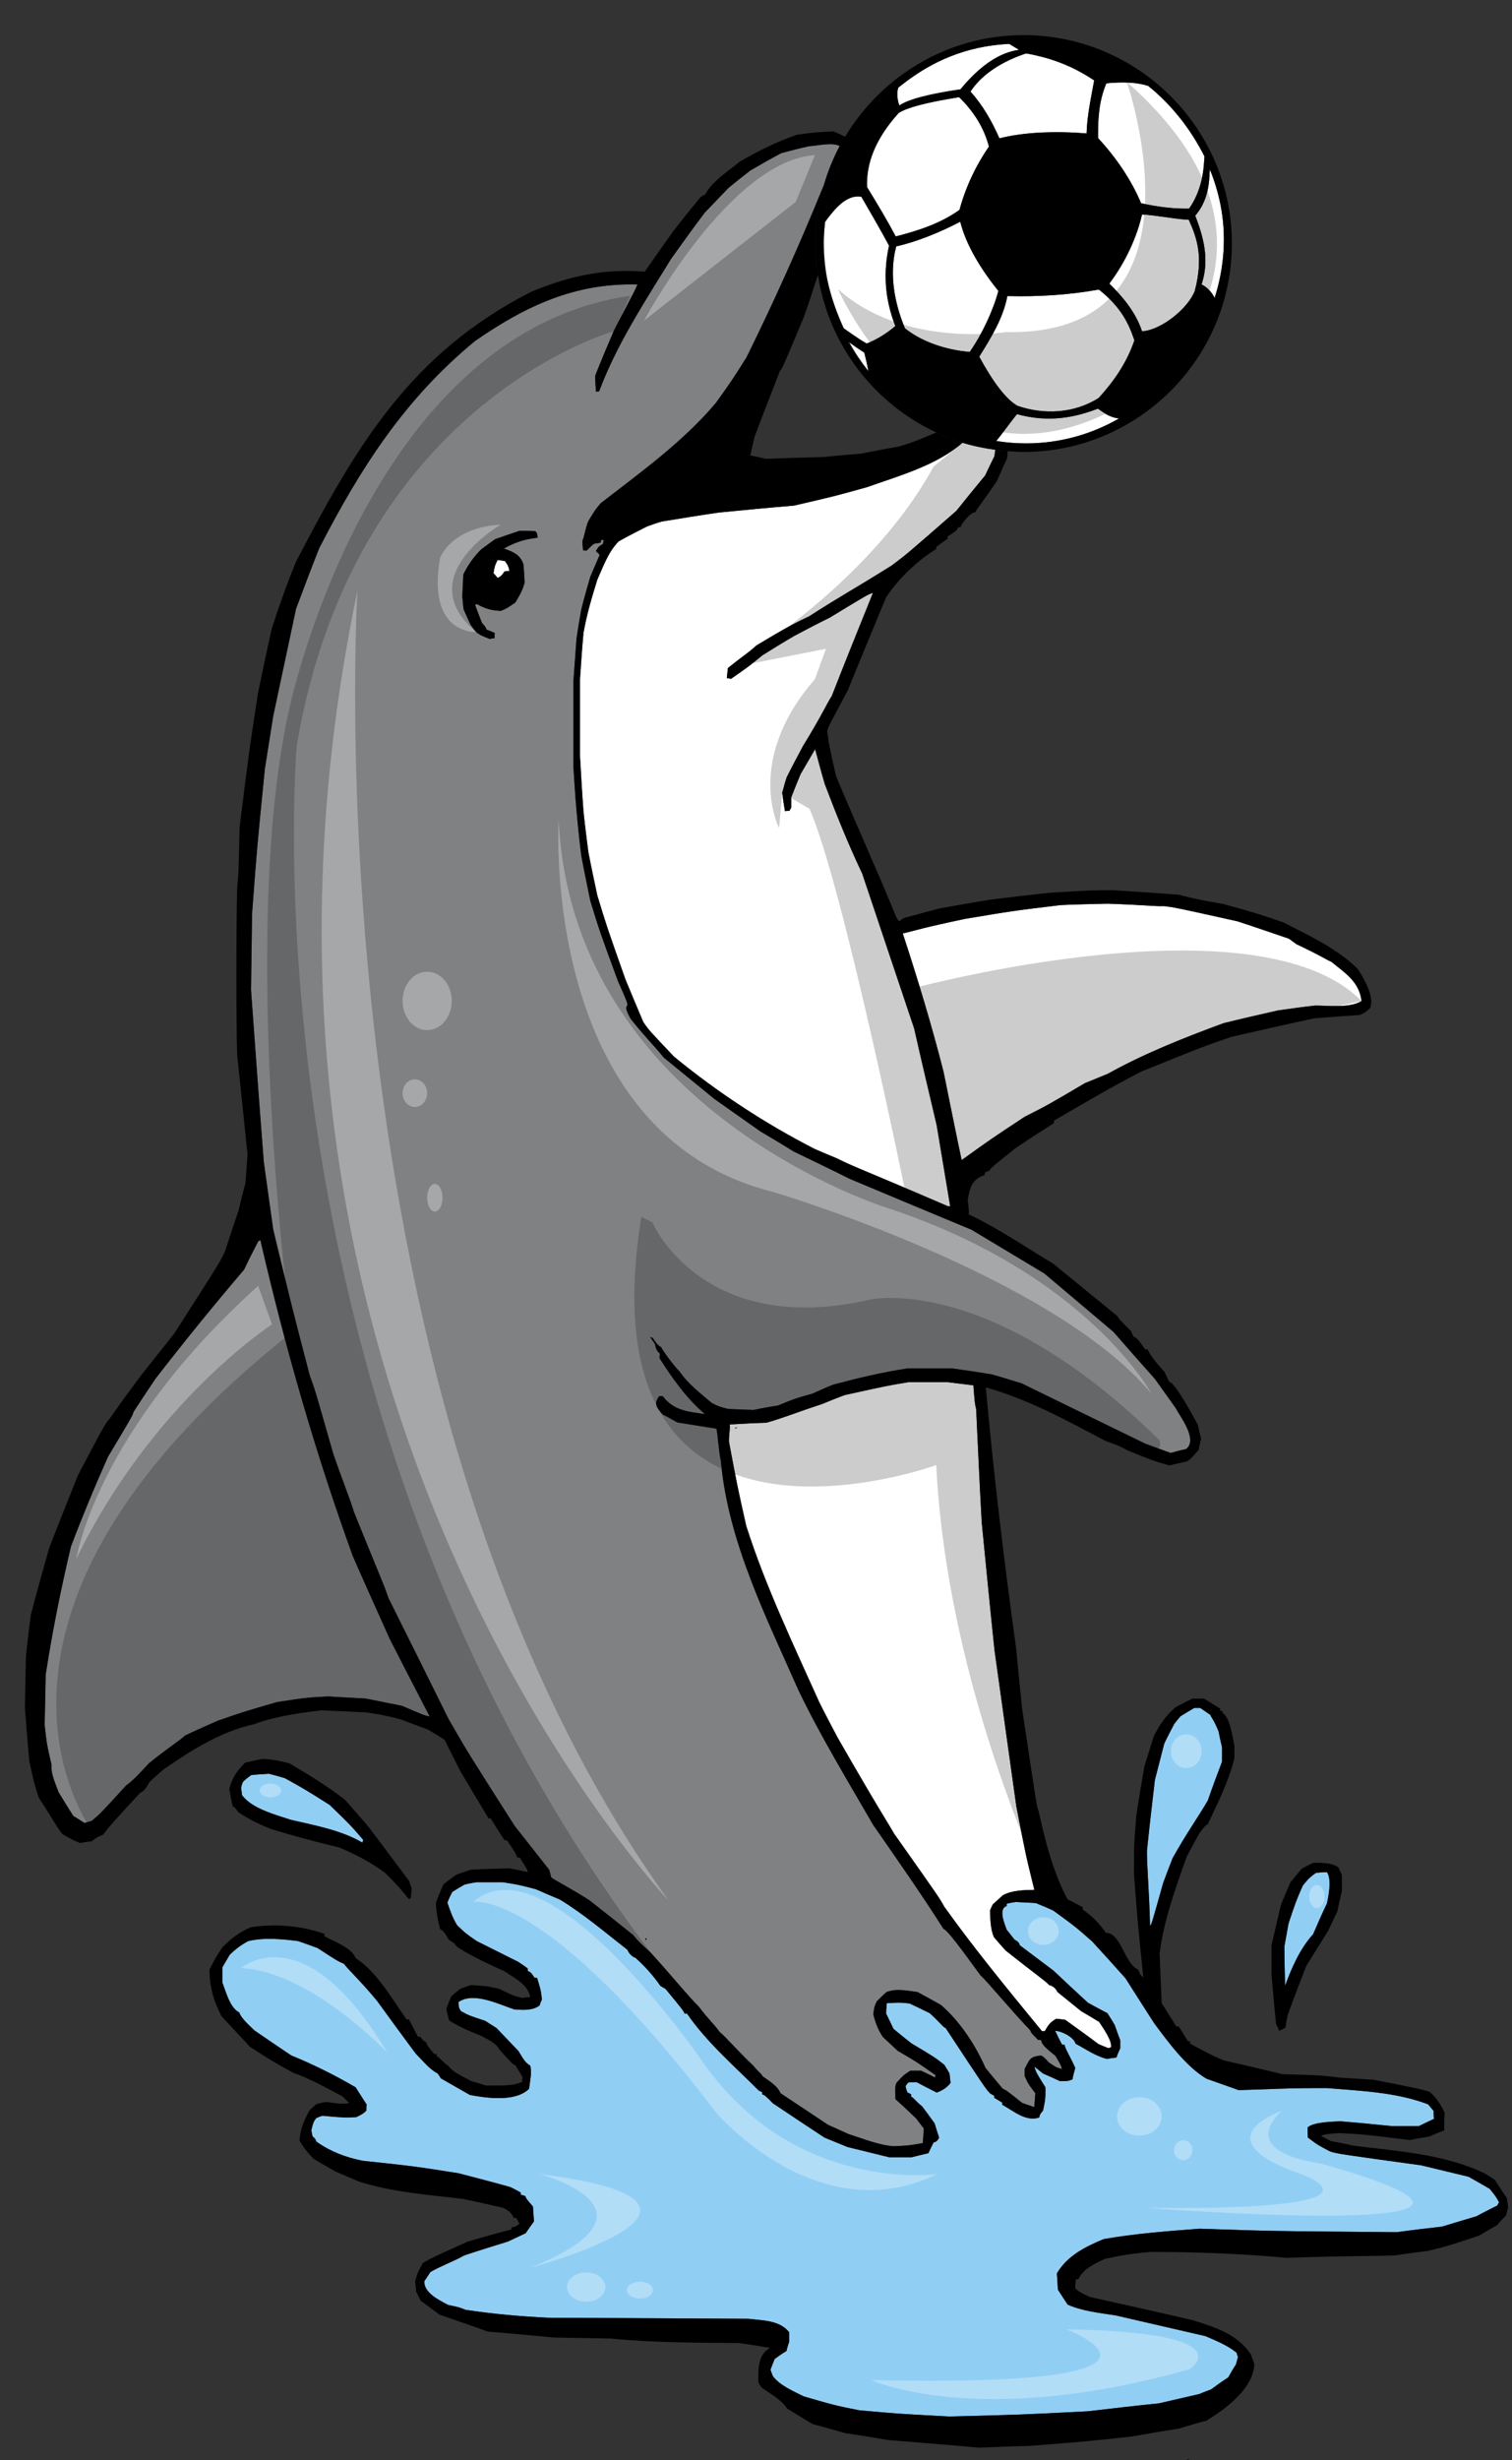
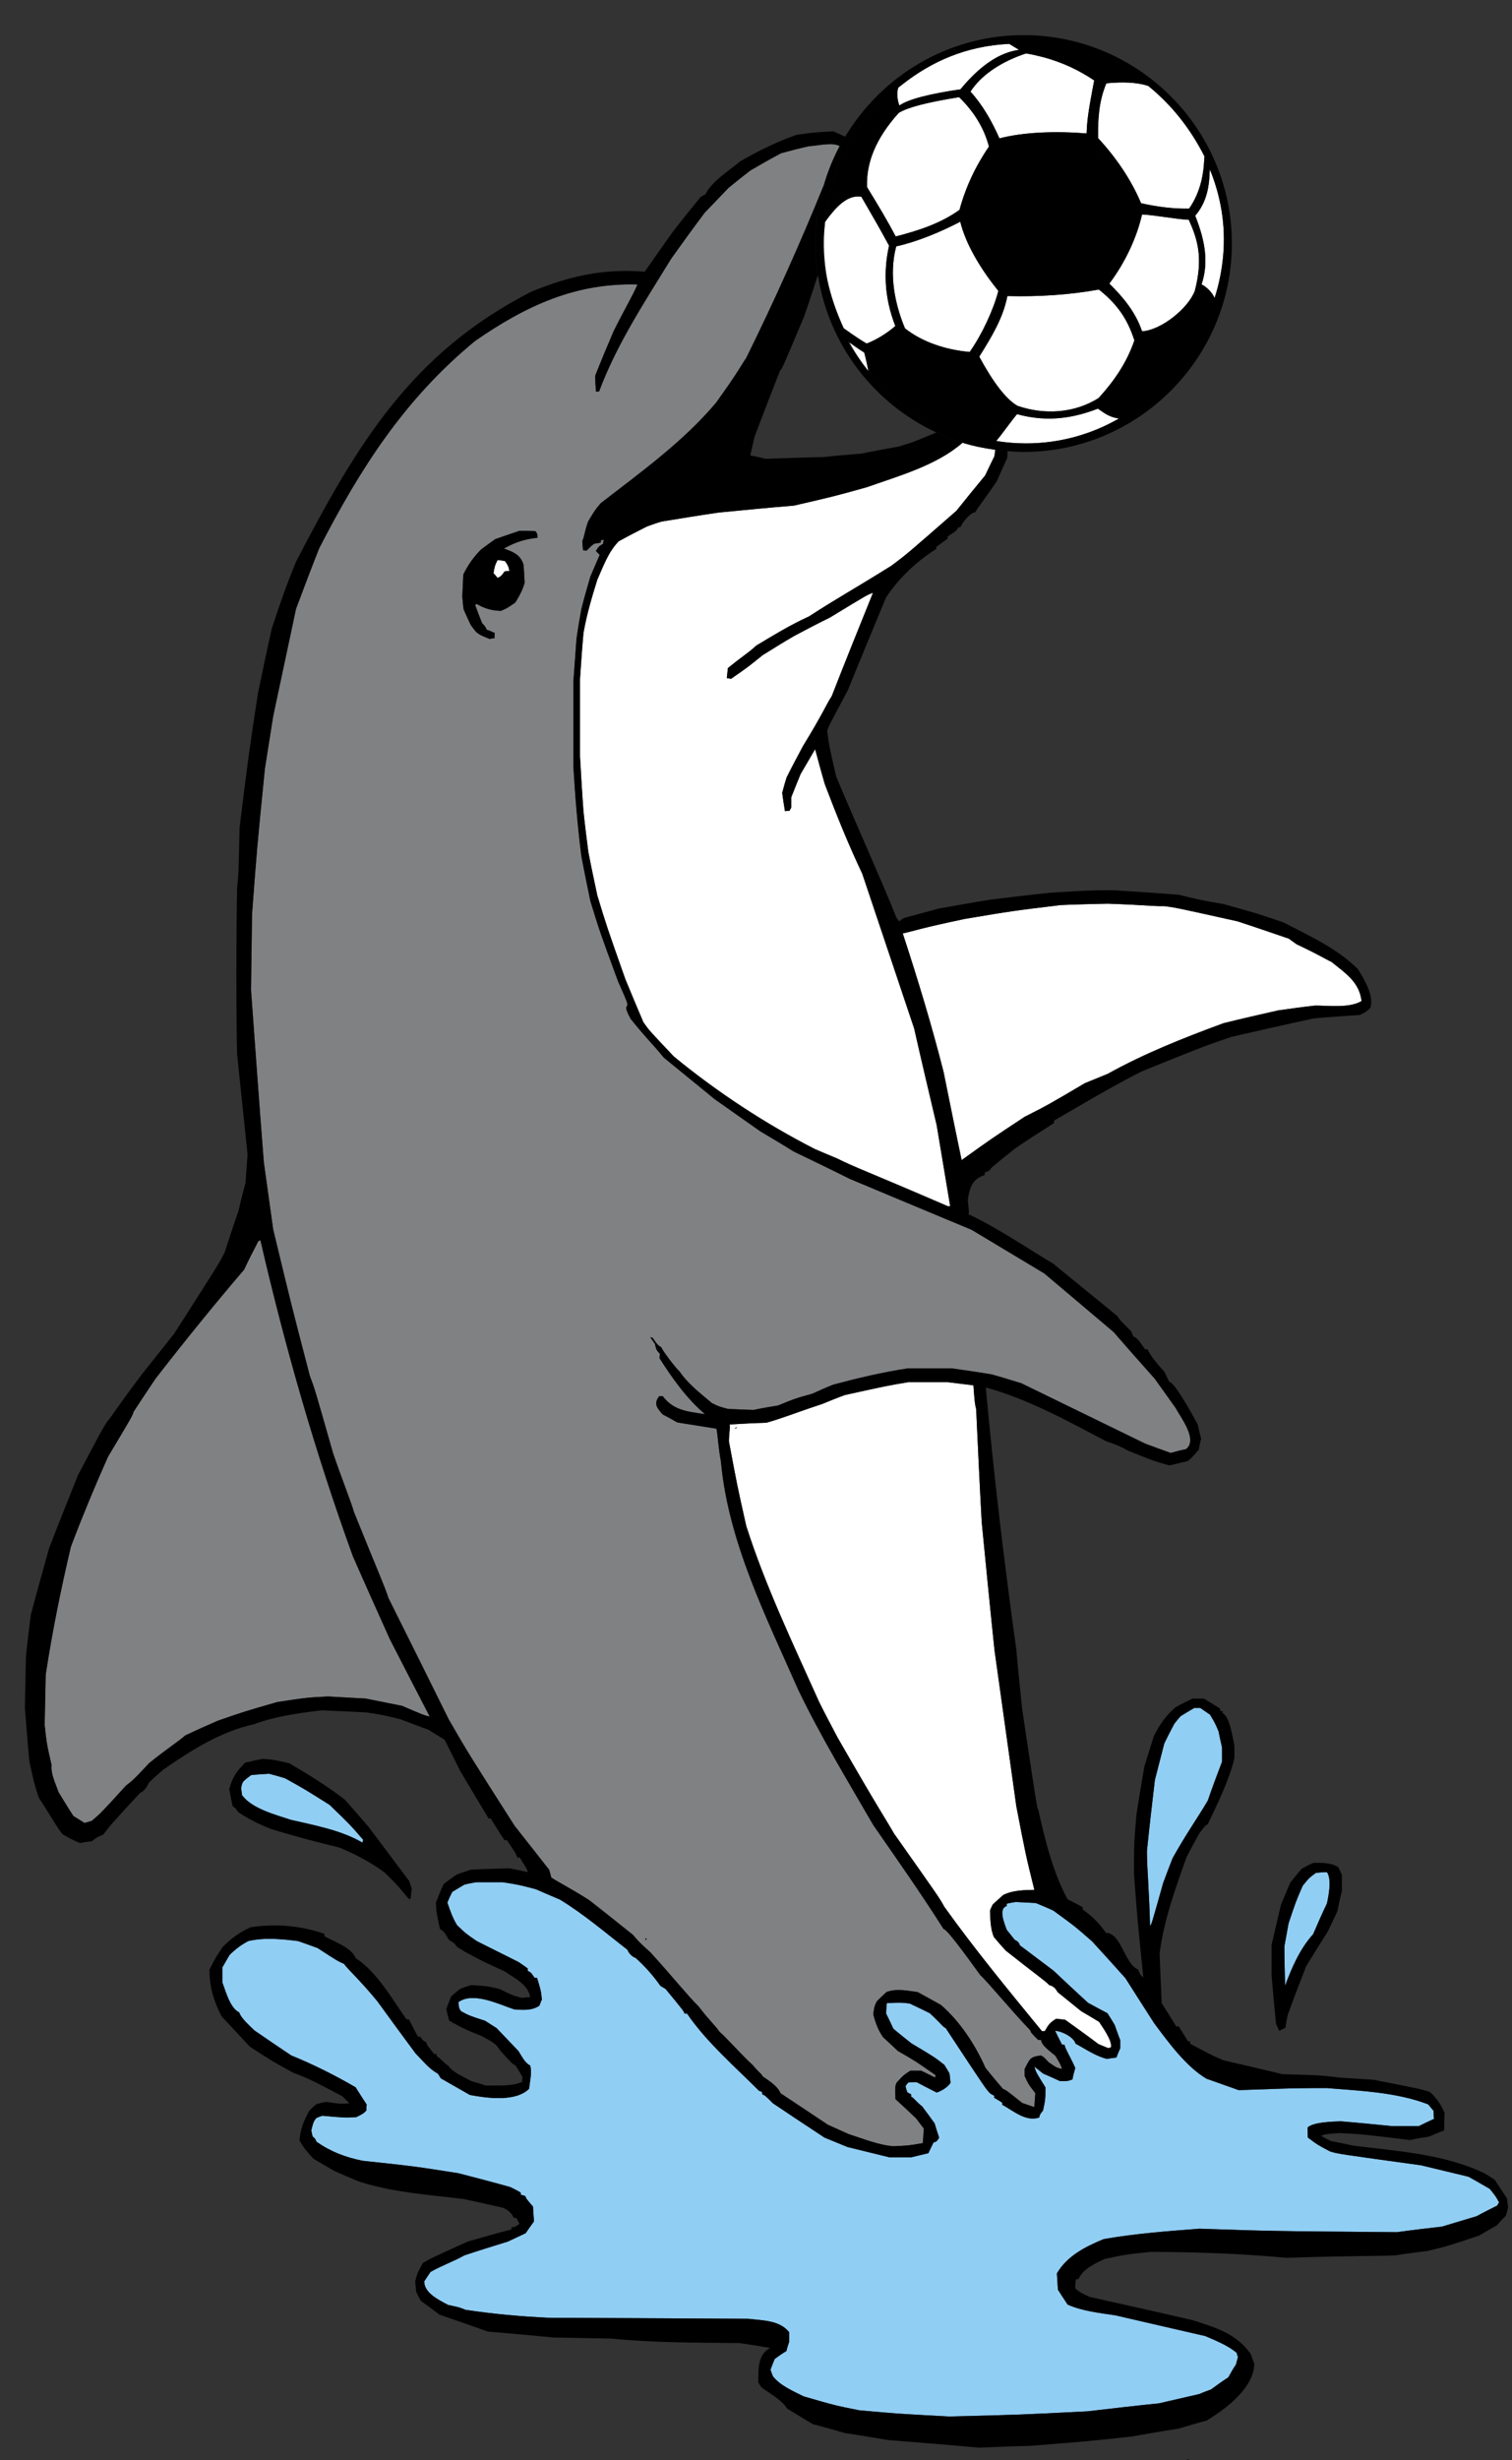
<svg xmlns="http://www.w3.org/2000/svg" version="1.1" id="Layer_1" x="0px" y="0px" width="123px" height="200px" viewBox="0 0 123 200" enable-background="new 0 0 123 200" xml:space="preserve">
  <rect x="0" y="0" width="123" height="200" fill="#333333" stroke="none" />
  <path id="color3" fill="#91CEF4" d="M121.188,177.955c0.479,0.59,0.479,0.59,0.762,1.098c-0.057,0.085-0.114,0.169-0.142,0.253  c-0.563,0.283-1.127,0.564-1.691,0.874c-0.957,0.282-1.887,0.563-2.815,0.845c-1.239,0.142-2.451,0.282-3.663,0.451  c-10.282-0.084-10.282-0.084-16.057-0.282c-2.592,0.198-5.24,0.395-7.804,0.846c-1.492,0.62-2.957,1.352-3.802,2.788  c0.027,0.423,0.056,0.875,0.083,1.325c0.255,0.394,0.508,0.788,0.79,1.211c1.21,0.535,2.592,0.676,3.887,0.874  c2.424,0.563,4.874,1.126,7.325,1.689c0.845,0.365,1.83,0.761,2.535,1.352c0.027,0.113,0.056,0.226,0.112,0.339  c-0.057,0.196-0.112,0.393-0.169,0.619c-0.225,0.338-0.423,0.676-0.62,1.043c-0.479,0.31-0.957,0.648-1.408,0.985  c-0.311,0.114-0.621,0.225-0.93,0.366c-1.099,0.254-2.197,0.508-3.296,0.761c-1.944,0.197-3.888,0.423-5.804,0.648  c-5.521,0.281-5.521,0.281-11.267,0.422c-4.226-0.226-4.226-0.226-7.324-0.506c-1.974-0.396-1.974-0.396-4.509-1.128  c-0.845-0.423-1.915-0.874-2.506-1.634c-0.085-0.196-0.142-0.367-0.198-0.535c0.113-0.311,0.226-0.591,0.339-0.872  c0.309-0.227,0.618-0.452,0.958-0.649c0.055-0.253,0.14-0.507,0.224-0.76c0-0.253,0-0.507,0-0.762  c-0.76-0.984-2.168-0.958-3.324-1.098c-5.464-0.028-10.902-0.057-16.339-0.085c-2.225-0.112-4.478-0.31-6.676-0.647  c-0.479-0.198-0.479-0.198-1.408-0.395c-0.733-0.395-1.944-0.958-1.944-1.915c0.169-0.255,0.338-0.508,0.507-0.761  c0.874-0.508,1.916-0.874,2.761-1.353c1.183-0.395,2.366-0.761,3.549-1.127c0.479-0.226,0.958-0.451,1.436-0.676  c0.226-0.339,0.452-0.648,0.676-0.959c-0.028-0.422-0.056-0.816-0.083-1.211c-0.536-0.619-0.536-0.619-0.62-0.846  c-0.141-0.056-0.255-0.084-0.367-0.111c0-0.056,0-0.114,0-0.17c-0.281-0.168-0.563-0.309-0.845-0.45  c-1.408-0.395-2.816-0.761-4.225-1.127c-3.578-0.563-3.578-0.563-7.804-1.015c-1.38-0.281-2.591-0.732-3.746-1.549  c-0.113-0.253-0.113-0.253-0.31-0.423c-0.057-0.169-0.084-0.337-0.113-0.507c0.169-0.676,0.169-0.676,0.395-0.985  c0.169-0.085,0.338-0.142,0.507-0.196c1.858,0.168,1.858,0.168,2.761,0.111c0.563-0.282,0.563-0.282,0.816-0.534  c0-0.17,0-0.339,0.028-0.479c-0.311-0.479-0.62-0.958-0.901-1.41c-1.691-0.984-3.438-1.857-5.24-2.591  c-1.015-0.676-2-1.352-2.986-2.027c-0.367-0.366-1.098-0.987-1.24-1.466c-0.761-0.366-1.098-1.718-1.379-2.45  c0-0.424,0-0.817,0-1.211c0.197-0.338,0.394-0.676,0.59-1.015c0.451-0.451,0.931-0.816,1.521-1.128c1.295-0.309,2.733-0.168,4.057,0  c0.506,0.171,1.042,0.368,1.578,0.565c1.605,1.043,1.605,1.043,2.168,1.296c0.17,0.309,1.352,1.38,2.705,3.043  c1.014,1.408,2.057,2.816,3.098,4.225c0.535,0.535,1.128,1.296,1.803,1.635c0.085,0.112,0.169,0.252,0.253,0.394  c0.79,0.451,1.579,0.901,2.367,1.352c1.352,0.254,3.718,0.593,4.817-0.506c0.056-0.593,0.254-1.325,0.084-1.889  c-0.45-0.224-0.676-0.759-0.958-1.182c-0.591-0.621-1.183-1.24-1.775-1.86c-0.31-0.196-0.619-0.395-0.93-0.591  c-1.296-0.423-1.296-0.423-1.973-0.789c-0.168-0.281-0.168-0.281-0.196-0.731c1.211-0.874,3.324,0.195,4.535,0.59  c0.705,0.057,1.465,0.113,2.056-0.308c0.057-0.171,0.113-0.339,0.198-0.48c-0.085-0.761-0.085-0.761-0.395-1.773  c-0.084,0-0.141,0-0.196,0c-0.311-0.452-0.311-0.452-0.564-0.564c0-0.085,0-0.141,0-0.197c-0.252-0.197-0.507-0.366-0.76-0.535  c-1.126-0.563-2.253-1.127-3.38-1.691c-0.901-0.619-0.901-0.619-1.606-1.295c-0.366-0.591-0.563-1.183-0.789-1.832  c0.113-0.31,0.254-0.59,0.396-0.871c0.309-0.198,0.647-0.396,0.986-0.593c0.309-0.085,0.62-0.141,0.957-0.197  c0.704,0,1.437,0,2.17,0c1.267,0.197,1.267,0.197,2.675,0.563c0.648,0.282,1.296,0.564,1.972,0.847  c1.944,1.183,3.719,2.704,5.494,4.085c0.085,0.253,0.394,0.589,0.649,0.647c0.76,0.676,1.436,1.436,2.028,2.282  c0.141,0.084,0.282,0.169,0.423,0.252c1.436,1.747,1.436,1.747,1.548,2.001c0.057,0,0.113,0,0.197,0  c1.549,2.282,3.944,4.365,5.86,6.281c0.084,0.028,0.169,0.057,0.252,0.114c0,0.056,0,0.112,0,0.168  c0.227,0.085,0.227,0.085,0.875,0.732c1.38,0.93,2.788,1.859,4.197,2.789c0.619,0.253,1.239,0.507,1.859,0.762  c1.126,0.281,2.28,0.561,3.436,0.844c0.563,0,1.155,0,1.748,0c0.449-0.113,0.928-0.224,1.406-0.338  c0.142-0.311,0.282-0.592,0.423-0.873c0.282-0.057,0.339-0.197,0.451-0.395c-0.14-0.394-0.253-0.789-0.365-1.155  c-0.338-0.478-0.676-0.93-1.014-1.38c-0.536-0.423-0.705-0.731-0.901-0.79c0-0.083,0-0.141,0-0.196  c-0.114-0.056-0.227-0.112-0.311-0.168c-0.058-0.171-0.113-0.339-0.142-0.48c0.057-0.113,0.142-0.226,0.226-0.31  c0.227-0.028,0.451-0.028,0.676-0.028c0.535,0.281,1.071,0.563,1.634,0.844c0.423-0.141,0.874-0.423,1.127-0.788  c-0.027-0.253-0.056-0.508-0.084-0.76c-0.141-0.254-0.282-0.48-0.423-0.705c-0.788-0.62-0.788-0.62-2.677-1.747  c-0.506-0.394-0.985-0.788-1.464-1.183c-0.197-0.423-0.395-0.846-0.593-1.239c0-0.282,0.029-0.563,0.058-0.846  c1.126-0.056,1.126-0.056,1.858,0.028c0.536,0.254,1.071,0.508,1.635,0.789c0.845,0.761,1.099,1.156,1.296,1.211  c3.268,4.958,3.268,4.958,3.635,5.325c0.083,0.056,0.196,0.111,0.309,0.169c0,0.056,0,0.112,0,0.169  c0.197,0.112,0.423,0.252,0.648,0.394c0,0.057,0,0.113,0,0.17c0.929,0.506,1.916,1.408,3.014,1.043  c0.057-0.255,0.057-0.255,0.311-0.563c0.196-0.931,0.196-0.931,0.196-1.89c-0.761-1.211-0.761-1.211-0.901-1.689  c0.226,0.169,0.451,0.366,0.705,0.564c0.45,0.196,0.9,0.394,1.38,0.619c0.646,0,0.646,0,1.015-0.141  c0.055-0.311,0.14-0.62,0.226-0.93c-0.367-0.846-0.846-1.605-0.874-1.889c-0.084,0-0.141,0-0.198,0  c-0.197-0.393-0.394-0.76-0.562-1.125c0.506,0,1.521,0.506,1.661,1.041c0.846,0.452,1.634,1.016,2.563,1.24  c0.253-0.057,0.507-0.085,0.761-0.113c0.084-0.252,0.197-0.507,0.31-0.76c0-0.226,0-0.45,0-0.649  c-0.169-0.421-0.31-0.844-0.45-1.238c-0.196-0.338-0.395-0.647-0.593-0.958c-0.534-0.281-1.07-0.564-1.578-0.845  c-0.957-0.873-1.886-1.747-2.816-2.621c-0.93-0.703-1.832-1.38-2.732-2.056c-0.057-0.225-0.198-0.339-0.423-0.45  c-0.227-0.282-0.45-0.563-0.648-0.817c-0.168-0.479-0.703-1.718,0-1.916c0-0.084,0-0.141,0-0.197  c0.254-0.056,0.509-0.113,0.761-0.14c0.536,0.026,1.07,0.055,1.605,0.084c0.48,0.197,0.959,0.394,1.438,0.62  c1.775,1.295,1.775,1.295,3.155,2.507c0.901,0.985,1.803,1.972,2.703,2.986c0.762,1.211,1.55,2.422,2.339,3.661  c1.155,1.55,2.592,3.521,4.254,4.509c0.873,0.309,1.746,0.619,2.62,0.928c3.014-0.084,3.577-0.168,7.155-0.168  c2.732,0.225,5.689,0.339,8.253,1.323c0.141,0.17,0.282,0.339,0.451,0.535c0,0.198,0,0.424,0.027,0.648  c-0.422,0.198-0.845,0.393-1.238,0.592c-0.733,0-1.438,0-2.141,0c-1.409-0.142-2.817-0.282-4.227-0.394  c-0.62,0.027-2.225,0.056-2.676,0.507c0,0.253,0,0.534,0.028,0.816c0.788,0.592,0.788,0.592,1.804,1.127  c0.646,0.196,0.646,0.196,7.408,1.127c1.268,0.31,2.563,0.619,3.858,0.93C120.033,177.279,120.597,177.616,121.188,177.955z   M105.978,153.305c-0.564,1.297-0.564,1.297-1.156,3.072c-0.111,0.618-0.226,1.238-0.337,1.858c0,1.07,0.028,2.142,0.055,3.212  c0.536-1.466,1.211-3.016,2.283-4.198c0.365-0.845,0.732-1.69,1.126-2.507c0.141-0.677,0.396-1.944,0-2.536  c-0.31,0-0.62,0.029-0.9,0.057C106.483,152.686,106.483,152.686,105.978,153.305z M94.624,153.08c0.253-0.677,0.507-1.353,0.761-2  c1.127-2.028,2-3.211,2.873-4.705c0.366-1.071,0.761-2.112,1.155-3.155c0-0.393,0-0.788,0-1.154  c-0.113-0.45-0.196-0.873-0.282-1.296c-0.395-0.986-0.592-1.126-0.676-1.352c-0.282-0.197-0.564-0.394-0.817-0.564  c-0.168,0-0.337,0-0.478,0c-0.396,0.226-0.761,0.452-1.127,0.677c-0.17,0.197-0.339,0.395-0.508,0.619  c-0.281,0.535-0.563,1.071-0.816,1.605c-0.254,0.986-0.508,1.972-0.761,2.959c-0.225,1.915-0.45,3.831-0.647,5.773  c0,1.381,0.197,3.438,0.253,6.085C93.666,156.489,93.666,156.489,94.624,153.08z M23.663,147.953  c1.944,0.45,4.113,0.845,5.831,1.859c0-0.086,0.028-0.169,0.057-0.227c-1.07-1.238-1.07-1.238-2.732-2.844  c-2.058-1.296-2.058-1.296-3.634-2.17c-0.451-0.141-0.874-0.254-1.297-0.366c-0.507,0.028-0.986,0.057-1.464,0.112  c-0.226,0.17-0.452,0.338-0.648,0.535c-0.226,0.45-0.141,0.621-0.084,1.099C20.508,147.051,22.396,147.53,23.663,147.953z" />
  <path id="color2" fill="#808183" d="M65.805,11.89c-0.761,0.17-1.52,0.366-2.252,0.564c-0.846,0.45-1.691,0.93-2.508,1.408  c-0.592,0.451-1.184,0.93-1.774,1.41c-0.649,0.676-1.296,1.352-1.945,2.027c-0.929,1.24-1.831,2.48-2.732,3.747  c-2.142,3.494-4.422,6.931-5.86,10.79c-0.085,0-0.169,0-0.253,0c-0.028-0.451-0.057-0.873-0.057-1.295  c0.479-1.212,0.986-2.423,1.494-3.607c0.731-1.493,1.605-2.986,1.942-3.803c-5.028-0.147-9.083,1.727-13.211,4.592  c-5.716,4.701-9.319,10.318-12.677,16.846c-0.648,1.632-1.267,3.267-1.888,4.93c-0.619,2.901-1.239,5.803-1.858,8.732  c-0.225,1.409-0.451,2.846-0.677,4.282c-0.648,6.508-0.648,6.508-1.042,11.804c-0.028,2.056-0.056,4.113-0.084,6.169  c0.337,4.648,0.676,9.325,1.042,14.001c0.253,1.803,0.507,3.633,0.761,5.464c1.493,6.196,1.493,6.196,2.985,11.917  c0.395,1.043,0.395,1.043,1.888,6.281c0.732,2.141,1.493,4.028,1.69,4.761c2.056,5.099,2.422,5.832,2.816,7.015  c1.634,3.267,3.269,6.564,4.902,9.859c1.578,2.732,1.578,2.732,5.353,8.647c0.929,1.185,1.859,2.367,2.816,3.578  c0.057,0.197,0.114,0.395,0.169,0.62c0.169,0.169,1.747,0.986,3.1,1.859c1.183,0.93,2.366,1.859,3.549,2.817  c0.507,0.592,0.507,0.592,1.437,1.438c1.944,2.14,2.901,3.379,3.916,4.394c0.873,1.155,1.239,1.408,1.718,2.085  c0.366,0.253,1.605,1.689,2.705,2.703c0.479,0.592,0.704,0.678,0.761,0.874c0.479,0.339,1.239,0.788,1.464,1.38  c1.269,0.846,2.565,1.692,3.859,2.564c0.563,0.254,1.127,0.508,1.69,0.761c1.156,0.367,2.451,0.903,3.663,0.986  c1.211-0.057,1.211-0.057,2.366-0.254c0.027-0.394,0.056-0.788,0.085-1.184c-0.226-0.28-0.423-0.563-0.62-0.816  c-0.563-0.535-1.127-1.07-1.69-1.577c-0.027-1.042-0.027-1.042,0.084-1.324c0.564-0.619,0.564-0.619,1.128-0.987  c0.281,0,0.563,0,0.873,0c0.366,0.17,0.761,0.368,1.154,0.564c0-0.085,0-0.141,0.029-0.196c-1.607-1.127-1.607-1.127-3.072-1.972  c-0.422-0.395-0.816-0.761-1.21-1.128c-0.395-0.563-0.621-1.183-0.789-1.86c0.084-0.618,0.084-0.618,0.281-1.04  c0.254-0.254,0.508-0.507,0.789-0.761c0.845-0.311,1.633-0.114,2.536,0c0.619,0.338,1.238,0.677,1.886,1.041  c1.551,1.325,2.818,3.269,3.635,5.128c0.451,0.563,0.931,1.127,1.408,1.691c0.31,0.141,0.31,0.141,1.578,1.154  c0.31,0.112,0.646,0.226,0.985,0.338c0.028-0.394,0.056-0.76,0.085-1.127c-0.564-0.732-0.564-0.732-0.873-1.408  c0-0.196,0-0.394,0-0.563c0.422-0.788,0.394-0.985,1.323-1.099c0.226,0.113,0.226,0.113,0.647,0.564  c0.621,0.423,0.621,0.423,1.07,0.535c-0.111-0.365-0.111-0.365-0.534-1.07c-0.282-0.253-1.155-0.845-1.155-1.269  c-0.085-0.026-0.169-0.026-0.253-0.026c-0.563-0.564-0.563-0.564-0.649-0.79c-1.493-1.549-3.463-3.943-4.056-4.479  c-0.226-0.282-2.647-3.746-2.986-3.746c-1.803-2.846-3.803-5.69-5.718-8.451c-2.086-3.606-4.282-7.211-6.085-10.959  c-2.62-5.944-5.719-12.057-6.311-18.621c-0.196-0.957-0.281-2.422-0.366-2.647c-1.07-0.17-2.141-0.338-3.183-0.507  c-0.395-0.226-0.788-0.451-1.184-0.647c-0.479-0.536-0.761-0.875-0.281-1.493c0.084,0,0.168,0,0.281,0  c0.874,1.183,2.085,1.267,3.438,1.465c-1.494-1.268-2.649-2.902-3.69-4.536c0-0.141,0-0.254,0.027-0.366  c-0.253-0.254-0.338-0.394-0.395-0.788c-0.141-0.197-0.282-0.395-0.394-0.563c0.056,0,0.112,0.027,0.197,0.056  c0.226,0.311,0.366,0.591,0.704,0.761c0.057,0.227,1.184,1.719,1.466,1.945c0.704,1.04,1.718,1.802,2.647,2.591  c0.564,0.281,0.564,0.281,1.325,0.479c0.676,0.026,1.352,0.056,2.056,0.083c0.648-0.141,1.324-0.253,2-0.365  c1.381-0.564,1.381-0.564,2.789-0.958c0.563-0.254,1.126-0.508,1.689-0.732c2.001-0.536,4.029-1.016,6.057-1.324  c1.211,0,2.424,0,3.634,0c1.044,0.142,2.114,0.309,3.184,0.479c0.816,0.226,1.634,0.479,2.451,0.732  c3.353,1.635,6.704,3.268,10.058,4.901c0.676,0.254,1.379,0.508,2.084,0.761c0.395-0.113,0.816-0.226,1.239-0.31  c1.015-0.761-0.479-2.648-0.845-3.353c-0.563-0.789-1.127-1.577-1.691-2.367c-1.128-1.267-2.254-2.533-3.352-3.802  c-1.887-1.605-3.774-3.183-5.634-4.76c-1.973-1.185-3.944-2.368-5.916-3.551c-3.323-1.38-6.62-2.76-9.915-4.141  c-1.521-0.761-3.043-1.493-4.565-2.226c-0.9-0.563-1.803-1.099-2.704-1.633c-1.24-0.874-2.479-1.747-3.718-2.62  c-1.38-1.128-2.761-2.254-4.141-3.381c-0.987-1.211-1.268-1.38-2.677-3.126c-0.113-0.226-0.564-0.93-0.282-1.099  c0-0.254,0-0.254-0.76-1.973c-1.493-4.056-1.493-4.056-2.254-6.536c-0.253-1.239-0.507-2.451-0.732-3.662  c-0.309-2.423-0.508-4.873-0.648-7.296c0-2.282,0-4.563,0-6.846c0.084-1.182,0.169-2.338,0.253-3.493  c0.113-0.816,0.254-1.634,0.395-2.422c0.225-0.901,0.479-1.774,0.732-2.648c0.253-0.591,0.507-1.182,0.761-1.774  c-0.113-0.112-0.226-0.225-0.311-0.31c0.225-0.365,0.225-0.365,0.592-0.591c0-0.113,0.028-0.226,0.056-0.31  c-0.084,0-0.169,0-0.225,0.028c-0.028,0.056-0.028,0.112-0.028,0.197c-0.197,0.028-0.366,0.057-0.535,0.085  c-0.226,0.169-0.423,0.366-0.62,0.563c-0.113-0.028-0.197-0.028-0.281-0.028c-0.029-0.282-0.056-0.535-0.056-0.789  c0.14-0.197,0.196-0.845,0.478-1.577c0.563-0.93,0.563-0.93,1.015-1.465c3.24-2.508,6.733-5.014,9.38-8.169  c1.888-2.619,2-2.986,2.452-3.634c2.27-4.591,4.38-9.29,6.3-14.019c0.326-1.121,0.76-2.197,1.3-3.21  C67.705,11.536,66.451,11.863,65.805,11.89z M42.594,45.919c0.027,0.479,0.056,0.958,0.085,1.437  c-0.141,0.592-0.451,1.127-0.761,1.634c-0.704,0.479-0.704,0.479-1.183,0.675c-0.733-0.028-1.353-0.196-1.944-0.563  c-0.057,0.029-0.112,0.057-0.141,0.084c0.17,0.479,0.366,0.958,0.564,1.466c0.282,0.31,0.282,0.31,0.366,0.534  c0.226,0.086,0.451,0.169,0.676,0.282c-0.028,0.141-0.028,0.282-0.028,0.423c-0.142,0-0.282,0.028-0.395,0.056  c-0.761-0.309-0.761-0.309-1.099-0.563c-0.168-0.198-0.31-0.395-0.451-0.592c-0.197-0.423-0.394-0.846-0.563-1.24  c-0.057-0.367-0.084-0.732-0.113-1.07c0.028-0.591,0.056-1.184,0.084-1.775c0.367-0.76,0.846-1.437,1.437-2.028  c0.367-0.281,0.76-0.563,1.155-0.846c0.648-0.224,1.296-0.45,1.972-0.676c0.423,0,0.845,0,1.296,0.029  c0.169,0.169,0.169,0.31,0.169,0.535c-1.071,0.112-1.803,0.366-2.732,0.873C41.776,44.877,42.34,45.103,42.594,45.919z   M52.509,157.588c0.028,0,0.057,0,0.084,0c0,0.027,0,0.056,0,0.112c-0.028,0-0.057,0-0.084,0  C52.509,157.671,52.509,157.644,52.509,157.588z M31.719,133.276c1.071,2.084,2.141,4.17,3.239,6.282  c-0.479-0.113-0.479-0.113-2.253-0.873c-0.986-0.197-1.972-0.395-2.958-0.593c-1.043-0.056-2.057-0.113-3.071-0.168  c-1.69,0.085-1.69,0.085-4.113,0.449c-2.648,0.761-2.648,0.761-4.846,1.521c-0.901,0.396-1.803,0.79-2.676,1.212  c-0.253,0.282-1.747,1.269-2.93,2.254c-0.591,0.62-1.155,1.296-1.858,1.803c-2.03,2.227-2.03,2.227-2.79,2.873  c-0.198,0.058-0.395,0.113-0.591,0.171c-0.312-0.198-0.621-0.396-0.902-0.564c-0.423-0.646-0.817-1.296-1.212-1.943  c-0.224-0.676-0.647-1.465-0.563-2.197c-0.395-1.719-0.395-1.719-0.564-3.268c0.028-1.381,0.057-2.732,0.085-4.085  c0.535-3.493,1.239-6.986,2.056-10.424c0.929-2.45,1.944-4.901,3.014-7.295c1.973-3.297,1.973-3.297,2.084-3.663  c0.592-0.901,1.184-1.802,1.775-2.677c2.338-3.013,4.733-5.971,7.212-8.872c0.365-0.788,0.76-1.549,1.155-2.31  c0.055-0.027,0.112-0.055,0.169-0.084c2.001,8.676,4.479,17.324,7.521,25.691C29.691,128.77,30.706,131.023,31.719,133.276z" />
  <path id="color1" fill="#FFFFFF" d="M78.3,35.995c0.862,0.266,1.758,0.448,2.673,0.574c-0.023,0.17-0.055,0.333-0.067,0.505  c-0.254,0.507-0.508,1.042-0.76,1.578c-0.789,0.958-1.578,1.916-2.339,2.873c-4.027,3.521-4.027,3.521-5.268,4.451  c-3.297,2.057-4.198,2.507-6.734,4.141c-1.492,0.676-2.873,1.521-4.281,2.366c-0.705,0.648-0.844,0.648-2.309,1.831  c-0.028,0.254-0.056,0.536-0.084,0.817c0.112,0,0.225,0.028,0.337,0.056c1.381-0.958,1.381-0.958,2.564-1.916  c0.846-0.534,1.718-1.07,2.591-1.577c0.959-0.508,1.916-1.015,2.901-1.494c3.1-1.887,3.1-1.887,3.494-2  c-1.126,2.789-2.254,5.578-3.353,8.395c-0.366,0.535-0.761,1.493-2.339,4.056c-0.45,0.845-0.901,1.69-1.323,2.535  c-0.142,0.423-0.254,0.846-0.367,1.268c0.058,0.479,0.142,0.987,0.226,1.494c0.114-0.028,0.226-0.028,0.366-0.028  c0.029-0.085,0.085-0.169,0.142-0.254c0-0.282,0-0.563,0-0.845c0.253-0.648,0.507-1.268,0.76-1.888  c0.395-0.676,0.79-1.352,1.185-2.028c0.252,0.93,0.506,1.887,0.788,2.846c0.931,2.45,1.916,4.902,3.042,7.267  c1.409,4.198,2.817,8.396,4.226,12.593c0.592,2.62,1.212,5.24,1.831,7.859c0.366,2.198,0.733,4.395,1.1,6.591  c-0.084,0-0.143,0-0.197,0c-6.847-2.957-7.493-3.126-9.016-3.887c-0.619-0.253-1.211-0.507-1.803-0.761  c-4.027-2.056-7.971-4.648-11.465-7.521c-2.028-2.141-2.028-2.141-2.479-2.79c-0.508-1.182-0.987-2.337-1.465-3.493  c-1.522-4.31-1.522-4.31-2.283-6.816c-0.253-1.184-0.506-2.365-0.732-3.55c-0.141-1.098-0.281-2.197-0.394-3.296  c-0.113-1.494-0.197-2.986-0.282-4.479c0-2.084,0-4.168,0-6.253c0.085-1.268,0.169-2.507,0.282-3.747  c0.253-1.464,0.676-2.901,1.126-4.338c0.479-1.071,0.901-2.281,1.747-3.127c0.761-0.422,1.521-0.816,2.31-1.21  c0.395-0.141,0.789-0.283,1.183-0.395c1.55-0.253,3.099-0.507,4.649-0.732c2.028-0.198,4.056-0.395,6.112-0.564  c3.297-0.762,3.297-0.762,5.918-1.493C73.062,38.706,76.201,37.84,78.3,35.995z M85.92,164.123c-0.536,0.338-0.62,0.478-0.929,1.014  c-0.086,0-0.17,0-0.227,0c-2.704-3.297-5.465-6.648-7.944-10.113c-0.423-0.761-0.423-0.761-4.084-5.943  c-0.847-1.466-1.128-1.774-4.592-7.803c-0.507-0.958-1.015-1.917-1.493-2.875c-2.113-4.703-4.367-9.408-5.944-14.338  c-0.733-3.268-0.733-3.268-1.409-6.873c0-0.563,0.113-1.1,0.056-1.381c0.986-0.057,1.973-0.112,2.986-0.141  c1.408-0.395,2.225-0.761,4.535-1.521c0.621-0.254,1.24-0.508,1.858-0.732c3.466-0.761,3.466-0.761,5.156-1.043  c1.07,0,2.142,0,3.212,0c0.676,0.085,1.381,0.17,2.085,0.255c0.112,1.465,0.112,1.465,0.224,1.942  c0.142,3.043,0.282,6.112,0.452,9.185c0.338,3.465,0.676,6.93,1.042,10.423c0.591,4.225,1.184,8.45,1.774,12.677  c0.762,3.943,0.762,3.943,1.465,6.789c-0.873,0.028-1.745,0.028-2.535,0.422c-0.282,0.254-0.563,0.508-0.845,0.761  c-0.085,0.169-0.169,0.339-0.226,0.508c0.029,0.732,0.029,1.465,0.31,2.141c0.31,0.366,0.619,0.732,0.958,1.099  c2.338,1.859,3.324,2.535,3.549,2.817c0.311,0.057,0.535,0.281,0.677,0.564c0.619,0.507,1.267,1.013,1.915,1.549  c0.479,0.281,0.958,0.564,1.466,0.873c0.195,0.31,1.126,1.578,0.957,2.085c-0.084,0-0.141,0.027-0.197,0.057  c-0.282-0.113-0.564-0.226-0.817-0.338c-0.901-0.677-1.803-1.325-2.704-1.973C86.397,164.179,86.145,164.151,85.92,164.123z   M59.975,116.063c-0.113-0.027-0.113-0.027-0.226,0.114C59.806,116.121,59.89,116.092,59.975,116.063z M88.257,88.062  c0.62-0.253,1.24-0.506,1.859-0.76c2.986-1.662,6.197-2.93,9.409-4.113c1.465-0.366,2.958-0.705,4.451-1.043  c0.985-0.141,2.001-0.282,3.015-0.394c1.098,0,2.789,0.225,3.774-0.367c-0.196-1.549-1.267-2.225-2.45-3.183  c-0.451-0.198-0.817-0.479-2.845-1.437c-0.227-0.169-0.423-0.311-0.62-0.451c-1.409-0.479-2.791-0.958-4.17-1.408  c-5.07-1.127-5.07-1.127-6-1.239c-0.789,0.027-1.324-0.084-4.564-0.197c-1.295,0.028-2.564,0.055-3.83,0.113  c-3.944,0.478-3.944,0.478-7.803,1.126c-3.579,0.76-3.635,0.845-5.043,1.183c1.212,3.69,2.365,7.493,3.323,11.268  c0.479,2.367,0.958,4.761,1.466,7.156c2.395-1.719,2.395-1.719,5.127-3.521C85.244,89.837,85.244,89.837,88.257,88.062z" />
  <path id="fill" fill="#FFFFFF" d="M72.864,19.225c-0.636-1.215-1.415-2.519-2.333-4.018c-0.067-1.93,0.669-3.909,2.579-6.028  c0.735-0.449,2.214-0.841,4.913-1.279c1.231,1.198,2.041,2.538,2.426,4.018c-1.109,1.616-1.906,3.341-2.394,5.144  C76.566,18.13,74.824,18.725,72.864,19.225z M78.117,18.028c-1.573,0.82-3.491,1.623-5.21,2.002  c-0.629,2.356-0.075,4.774,0.712,6.665c1.412,1.121,3.342,1.751,5.266,1.92c1.006-1.44,1.91-3.378,2.332-4.964  C79.753,21.85,78.557,19.83,78.117,18.028z M92.904,17.436c-0.405,1.787-1.313,3.832-2.66,5.62c1.037,1.021,2.132,2.279,2.66,3.881  c1.585-0.099,3.757-1.882,4.291-3.285c0.707-2.713,0.215-4.229-0.488-5.783C95.458,17.797,94.154,17.508,92.904,17.436z   M89.394,23.541c-2.449,0.439-4.897,0.592-7.445,0.528c-0.339,1.774-1.271,3.302-2.288,4.928c1.083,2.002,2.159,3.461,3.117,3.999  c2.103,0.728,4.585,0.64,6.596-0.64c1.231-1.346,2.277-2.836,2.91-4.686C91.81,26.265,91.173,24.947,89.394,23.541z M78.13,7.263  c0.937-1.137,1.92-2.04,2.971-2.604c0.576-0.31,1.175-0.521,1.797-0.605c-0.122-0.074-0.241-0.147-0.362-0.22  c-0.146-0.088-0.292-0.177-0.438-0.266c-3.529,0.173-6.333,1.439-8.725,3.325c-0.099,0.077-0.198,0.148-0.295,0.227  c-0.092,0.264-0.101,0.574-0.06,0.877c0.027,0.204,0.073,0.405,0.146,0.584C73.861,8.073,75.68,7.615,78.13,7.263z M82.85,4.565  c-1.548,0.602-3.046,1.556-3.904,2.882c1.017,1.124,1.767,2.463,2.355,3.801c1.972-0.508,4.551-0.607,7.093-0.401  c0.027-1.384,0.365-2.926,0.615-4.31c-1.16-0.779-2.527-1.472-4.255-1.918c-0.409-0.106-0.832-0.202-1.285-0.277  C83.263,4.411,83.056,4.486,82.85,4.565z M89.996,6.78c-0.603,1.453-0.689,2.839-0.671,4.449c1.411,1.507,2.709,3.396,3.498,5.293  c1.321,0.293,2.586,0.46,3.906,0.44c0.474-0.672,0.804-1.439,1.012-2.306c0.113-0.478,0.186-0.991,0.214-1.545  c0.007-0.133,0.027-0.253,0.029-0.391c-1.141-2.251-2.66-4.185-4.577-5.734c-0.246-0.082-0.517-0.144-0.8-0.189  c-0.495-0.08-1.032-0.103-1.563-0.089C90.688,6.715,90.331,6.736,89.996,6.78z M82.731,33.67c-0.371,0.452-0.742,0.961-1.113,1.451  c-0.191,0.252-0.38,0.5-0.57,0.732c0.789,0.128,1.597,0.196,2.422,0.196c2.747,0,5.328-0.738,7.556-2.023  c-0.473-0.066-0.813-0.217-1.087-0.38c-0.251-0.149-0.446-0.31-0.626-0.423C87.491,33.926,85.327,34.388,82.731,33.67z   M98.422,13.775c-0.001,0.09-0.016,0.164-0.019,0.252c-0.024,0.717-0.113,1.36-0.292,1.913c-0.2,0.622-0.496,1.148-0.884,1.596  c0.869,2.185,1.08,3.882,0.52,5.588c0.205,0.1,0.396,0.244,0.565,0.41c0.208,0.204,0.383,0.442,0.494,0.695  c0.377-1.161,0.588-2.279,0.69-3.36C99.744,18.245,99.273,15.862,98.422,13.775z M69.33,27.178c0.386,0.268,0.771,0.524,1.175,0.753  c0.825-0.328,1.6-0.803,2.328-1.423c-0.891-2.282-0.977-4.447-0.51-6.534c-0.75-1.394-1.504-2.684-2.254-3.979  c-0.927-0.157-1.745,0.502-2.521,1.478c-0.144,0.181-0.285,0.367-0.427,0.565c-0.02,0.126-0.025,0.251-0.039,0.376  c-0.034,0.437-0.058,0.877-0.058,1.322c0,1.014,0.096,2.005,0.267,2.97c0.279,1.337,0.736,2.665,1.342,3.983  C68.873,26.861,69.101,27.02,69.33,27.178z M70.306,28.666c-0.035-0.021-0.076-0.051-0.113-0.074  c-0.328-0.204-0.703-0.47-1.09-0.748c0.45,0.819,0.967,1.594,1.542,2.321c-0.1-0.516-0.204-0.994-0.301-1.357  C70.33,28.761,70.317,28.709,70.306,28.666z M40.481,45.525c0.197,0.029,0.395,0.057,0.592,0.085c0.225,0.31,0.31,0.451,0.366,0.817  c-0.141,0-0.281,0-0.394,0.029c-0.254,0.366-0.254,0.366-0.563,0.535c-0.113-0.14-0.226-0.281-0.338-0.394  C40.255,45.977,40.255,45.977,40.481,45.525z" />
  <path id="outline" d="M78.799,17.365c0.59-1.808,1.349-3.557,2.406-5.206c1.877-0.708,4.406-0.907,7.385-0.507  c1.824,1.663,2.788,3.447,3.61,5.411c-0.754,2.565-1.706,4.418-2.858,5.676c-2.48,0.377-4.963,0.582-7.443,0.557  C80.375,21.497,79.319,19.564,78.799,17.365z M88.438,5.494c0.308,0.177,0.617,0.361,0.931,0.564  c0.108-0.016,0.221-0.023,0.329-0.035c0.542-0.061,1.105-0.072,1.757,0.012c0.32,0.041,0.657,0.098,1.029,0.191  c-2.683-1.823-5.66-2.775-9.233-2.735c0.143,0.138,0.317,0.244,0.499,0.343c0.103,0.055,0.202,0.109,0.309,0.159  C85.433,4.072,86.902,4.617,88.438,5.494z M92.907,27.864c-0.568,1.705-1.538,3.18-2.782,4.498c0.247,0.355,0.57,0.579,0.964,0.682  c0.45,0.118,0.994,0.076,1.639-0.137c2.389-1.563,4.347-3.952,5.675-7.546c-0.164-0.216-0.328-0.418-0.493-0.592  c-0.209-0.222-0.417-0.396-0.627-0.461C96.741,25.897,94.993,26.954,92.907,27.864z M78.997,29.292  c-1.937-0.098-3.782-0.723-5.565-1.953c-0.894,0.723-1.755,1.231-2.394,1.442c0.065,0.455,0.126,0.855,0.205,1.246  c0.058,0.285,0.124,0.565,0.213,0.854c2.346,2.498,5.208,4.07,8.549,4.773c0.19-0.224,0.382-0.448,0.574-0.671  c0.491-0.574,0.983-1.149,1.477-1.724C80.911,32.563,79.884,30.961,78.997,29.292z M69.876,14.968  c0.104-2.295,0.913-4.329,2.511-5.894c-0.036-0.143-0.06-0.288-0.085-0.433c-0.043-0.255-0.077-0.512-0.094-0.769  c-2.112,1.908-3.695,4.386-4.52,7.184c-0.045,0.153-0.091,0.306-0.13,0.462c-0.064,0.249-0.123,0.501-0.175,0.755  c-0.019,0.095-0.037,0.191-0.056,0.288c0.14-0.149,0.285-0.288,0.433-0.423C68.371,15.581,69.062,15.148,69.876,14.968z   M67.891,12.903c-0.286,0.728-0.589,1.454-0.883,2.18c0.326-1.121,0.76-2.197,1.3-3.21c0.028,0.016,0.063,0.026,0.089,0.045  C68.396,12.2,68.369,12.96,67.891,12.903z M59.749,116.178c0.057-0.057,0.141-0.086,0.226-0.114  C59.861,116.036,59.861,116.036,59.749,116.178z M76.492,34.844c-0.041,0.071-0.082,0.148-0.123,0.229  c-0.071,0.031-0.135,0.057-0.202,0.085c0.689,0.321,1.396,0.609,2.133,0.836c0.114-0.101,0.236-0.195,0.347-0.3  C77.903,35.462,77.185,35.176,76.492,34.844z M81.014,36.248c-0.014,0.108-0.028,0.213-0.041,0.321  c0.331,0.045,0.666,0.083,1.005,0.109c0.006-0.103,0.011-0.207,0.017-0.311C81.665,36.336,81.337,36.298,81.014,36.248z   M68.396,11.918c0,0.282-0.027,1.042-0.506,0.985c-0.286,0.728-0.589,1.454-0.883,2.18c-0.438,1.5-0.683,3.079-0.683,4.716  c0,0.879,0.087,1.738,0.218,2.582c0.044-0.117,0.088-0.234,0.136-0.349c0.226,0.986,0.451,1.972,0.705,2.985  c0.789,1.804,0.789,1.804,1.719,3.607c0.422,0.591,0.872,1.183,1.323,1.774c0.761,0.704,1.522,1.437,2.282,2.17  c0.648,0.422,1.295,0.845,1.972,1.295c0.063,0.029,0.127,0.061,0.19,0.09c-1.616-1.01-3.044-2.294-4.226-3.788  c0.002,0.008,0.004,0.015,0.005,0.023c-0.624-0.755-1.179-1.566-1.661-2.425c0.038,0.028,0.075,0.054,0.114,0.081  c-0.866-1.574-1.485-3.304-1.811-5.138c-0.297-1.418-0.382-2.848-0.209-4.292c0.048-0.628,0.13-1.247,0.245-1.853  c-0.005,0.004-0.01,0.008-0.015,0.013c0.02-0.102,0.05-0.2,0.07-0.301c0.053-0.254,0.111-0.506,0.175-0.755  c0.04-0.155,0.084-0.309,0.13-0.462c0.648-2.255,1.754-4.312,3.21-6.063c-0.224,0.215-0.448,0.429-0.669,0.643  c-0.338,0.479-0.79,1.381-1.382,1.521c-0.034-0.016-0.063-0.029-0.096-0.044c-0.151,0.251-0.306,0.5-0.444,0.759  C68.336,11.889,68.371,11.899,68.396,11.918z M78.646,35.695c-0.11,0.105-0.232,0.199-0.347,0.3  c0.862,0.266,1.758,0.448,2.673,0.574c0.013-0.108,0.027-0.213,0.041-0.321C80.204,36.122,79.412,35.936,78.646,35.695z   M70.229,9.636c0.221-0.214,0.445-0.428,0.669-0.643C73.93,5.348,78.47,3.03,83.549,3.03c9.126,0,16.521,7.479,16.521,16.707  c0,9.227-7.396,16.706-16.521,16.706c-0.524,0-1.044-0.027-1.555-0.075c-0.006,0.104-0.011,0.208-0.017,0.311  c0.428,0.033,0.855,0.066,1.291,0.066c9.334,0,16.944-7.612,16.944-16.945c0-9.333-7.61-16.945-16.944-16.945  c-6.158,0-11.549,3.324-14.517,8.259c0.033,0.015,0.062,0.028,0.096,0.044C69.439,11.017,69.892,10.115,70.229,9.636z   M76.492,34.844c-0.56-0.267-1.101-0.565-1.622-0.892c-0.063-0.03-0.127-0.061-0.19-0.09c-0.677-0.45-1.323-0.873-1.972-1.295  c-0.761-0.733-1.521-1.465-2.282-2.17c-0.451-0.591-0.901-1.183-1.323-1.774c-0.93-1.803-0.93-1.803-1.719-3.607  c-0.254-1.013-0.479-1.998-0.705-2.985c-0.048,0.115-0.092,0.232-0.136,0.349c0.877,5.677,4.577,10.431,9.624,12.778  c0.067-0.028,0.131-0.055,0.202-0.085C76.41,34.993,76.451,34.915,76.492,34.844z M18.93,146.855  c-0.113-0.48-0.197-0.958-0.281-1.408c0.253-0.958,0.619-1.466,1.295-2.143c0.479-0.112,0.958-0.224,1.465-0.309  c0.958,0.085,0.958,0.085,2.141,0.365c1.521,0.902,3.099,1.859,4.507,2.959c0.647,0.731,1.295,1.464,1.943,2.226  c1.099,1.464,2.197,2.93,3.296,4.395c0.056,0.196,0.114,0.395,0.197,0.591c-0.029,0.254-0.056,0.535-0.083,0.817  c-0.058,0-0.114,0.027-0.142,0.056c-0.93-1.126-0.93-1.126-1.944-2.141c-1.126-0.844-2.423-1.52-3.718-2.057  c-2.931-0.732-2.931-0.732-5.521-1.492c-0.929-0.366-1.86-0.817-2.704-1.382C19.155,146.996,19.155,146.996,18.93,146.855z   M19.691,145.952c0.817,1.099,2.705,1.578,3.972,2.001c1.944,0.45,4.113,0.845,5.831,1.859c0-0.086,0.028-0.169,0.057-0.227  c-1.07-1.238-1.07-1.238-2.732-2.844c-2.058-1.296-2.058-1.296-3.634-2.17c-0.451-0.141-0.874-0.254-1.297-0.366  c-0.507,0.028-0.986,0.057-1.464,0.112c-0.226,0.17-0.452,0.338-0.648,0.535C19.55,145.304,19.635,145.475,19.691,145.952z   M108.879,151.813c0.084,0.196,0.168,0.394,0.281,0.591c0,0.45,0,0.901,0,1.353c-0.141,0.535-0.254,1.07-0.366,1.635  c-0.254,0.535-0.508,1.069-0.761,1.605c-0.591,0.931-1.184,1.89-1.773,2.846c-0.51,1.296-1.016,2.62-1.494,3.943  c-0.085,0.339-0.14,0.704-0.198,1.07c-0.169,0.085-0.338,0.17-0.507,0.255c-0.084-0.199-0.167-0.395-0.253-0.564  c-0.141-1.323-0.254-2.647-0.366-3.944c0-0.843,0-1.661,0-2.478c0.254-1.1,0.508-2.197,0.76-3.268  c0.254-0.62,0.509-1.211,0.761-1.803c0.311-0.394,0.62-0.761,0.931-1.127c0.309-0.168,0.619-0.339,0.957-0.48  C107.526,151.445,108.286,151.419,108.879,151.813z M107.948,152.206c-0.31,0-0.62,0.029-0.9,0.057  c-0.564,0.423-0.564,0.423-1.07,1.042c-0.564,1.297-0.564,1.297-1.156,3.072c-0.111,0.618-0.226,1.238-0.337,1.858  c0,1.07,0.028,2.142,0.055,3.212c0.536-1.466,1.211-3.016,2.283-4.198c0.365-0.845,0.732-1.69,1.126-2.507  C108.089,154.065,108.344,152.798,107.948,152.206z M96.539,200.04c0.085,0,0.141,0,0.198,0c0-0.028,0-0.057,0-0.085  c-0.086,0-0.142,0-0.198,0C96.539,199.983,96.539,200.012,96.539,200.04z M52.594,157.588c-0.028,0-0.057,0-0.084,0  c0,0.056,0,0.083,0,0.112c0.028,0,0.057,0,0.084,0C52.594,157.644,52.594,157.615,52.594,157.588z M122.682,179.477  c-0.056,0.196-0.112,0.422-0.17,0.646c-0.253,0.253-0.505,0.508-0.731,0.789c-0.506,0.281-0.985,0.564-1.465,0.845  c-2.534,0.846-2.534,0.846-4.142,1.24c-0.9,0.113-1.804,0.226-2.676,0.366c-2.028,0.085-2.535,0-8.844,0.197  c-3.664-0.338-7.382-0.479-11.073-0.479c-1.915,0.197-1.915,0.197-3.69,0.564c-0.787,0.365-1.802,0.816-2.168,1.66  c-0.085,0-0.142,0-0.197,0c-0.028,0.227-0.056,0.48-0.056,0.734c0.338,0.338,0.761,0.506,1.182,0.702  c2.79,0.621,5.579,1.24,8.367,1.89c1.859,0.59,3.578,1.099,4.732,2.76c0.086,0.255,0.169,0.508,0.282,0.76  c0,2.001-2.394,3.748-3.888,4.648c-0.761,0.196-1.521,0.423-2.253,0.648c-1.297,0.197-2.592,0.423-3.859,0.646  c-3.662,0.396-3.662,0.396-8.312,0.762c-1.38,0.027-2.732,0.085-4.085,0.141c-2.479-0.225-4.93-0.423-7.38-0.619  c-1.184-0.197-2.338-0.394-3.493-0.563c-0.901-0.253-1.774-0.507-2.647-0.732c-0.705-0.423-1.408-0.846-2.086-1.268  c-0.449-0.704-1.381-1.212-2.056-1.69c-0.113-0.141-0.197-0.281-0.282-0.422c0-1.016-0.084-2.254,0.956-2.817  c-0.844-0.142-1.689-0.282-2.534-0.395c-3.465-0.027-6.959-0.027-10.423-0.365c-1.549-0.029-3.099-0.059-4.648-0.086  c-1.804-0.168-3.579-0.338-5.353-0.479c-1.324-0.479-2.648-0.929-3.944-1.381c-0.506-0.394-1.014-0.761-1.521-1.126  c-0.141-0.253-0.253-0.508-0.366-0.732c-0.028-0.281-0.057-0.564-0.084-0.845c0.169-0.649,0.169-0.649,0.621-1.494  c0.732-0.422,0.732-0.422,3.662-1.746c1.183-0.339,2.366-0.676,3.549-0.985c0-0.058,0-0.113,0-0.17c0.281,0,0.422-0.112,0.648-0.282  c-0.085-0.168-0.169-0.337-0.253-0.477c-0.085,0-0.141,0-0.198,0c-0.225-0.451-0.422-0.592-0.845-0.818  c-1.099-0.252-2.198-0.507-3.296-0.731c-2.816-0.338-5.718-0.535-8.451-1.41c-0.676-0.279-1.324-0.561-1.972-0.844  c-0.591-0.338-1.183-0.676-1.747-1.015c-0.704-0.788-0.704-0.788-1.126-1.465c0.056-0.901,0.338-1.605,0.789-2.423  c0.168-0.196,0.366-0.365,0.563-0.535c0.253-0.084,0.507-0.141,0.789-0.197c1.211,0.17,1.211,0.17,1.915,0.113  c-0.197-0.198-0.394-0.395-0.564-0.563c-1.295-0.676-2.62-1.436-4-1.916c-1.69-0.929-1.69-0.929-3.521-2.112  c-0.789-0.845-1.549-1.662-2.31-2.479c-0.648-1.24-0.986-2.395-0.986-3.804c0.507-0.985,0.507-0.985,1.071-1.831  c0.704-0.703,1.38-1.211,2.282-1.605c2-0.309,4.057-0.141,6,0.535c0,0.056,0,0.111,0,0.196c0.76,0.423,2.226,0.929,2.536,1.775  c1.718,1.098,2.985,3.352,4.141,4.985c0.056,0,0.112,0,0.197,0c0.225,0.451,0.479,0.931,0.732,1.409c0.056,0,0.113,0,0.197,0  c0.169,0.254,0.198,0.31,0.479,0.45c0.056,0.226,0.056,0.226,0.647,0.957c0.057,0,0.113,0,0.197,0c0,0.058,0,0.113,0,0.171  c0.225,0.083,0.704,0.676,0.93,0.759c0.366,0.563,1.295,0.931,1.887,1.269c0.394,0.113,0.788,0.225,1.212,0.366  c0.929-0.028,2.111,0.085,2.928-0.31c0-0.141,0-0.282,0.029-0.395c-0.197-0.339-0.394-0.648-0.591-0.958  c-0.197-0.056-0.197-0.056-1.268-1.239c-0.282-0.564-0.93-0.816-1.465-1.127c-0.873-0.339-1.859-0.76-2.649-1.268  c-0.083-0.311-0.168-0.62-0.224-0.93c0.112-0.339,0.252-0.676,0.394-1.014c0.226-0.226,0.479-0.423,0.733-0.621  c0.282-0.112,0.591-0.225,0.901-0.309c1.296,0.084,1.296,0.084,2.282,0.309c1.098,0.536,1.098,0.536,1.83,0.733  c0.226-0.028,0.45-0.056,0.676-0.056c-0.141-1.044-1.296-1.55-2.084-2.113c-1.69-0.761-1.69-0.761-3.267-1.607  c-0.254-0.196-0.677-0.337-0.761-0.619c-0.17-0.112-0.339-0.227-0.508-0.338c-0.196-0.311-0.366-0.732-0.704-0.846  c-0.168-0.732-0.338-1.437-0.338-2.17c0.197-0.506,0.394-1.013,0.619-1.492c0.339-0.281,0.706-0.534,1.071-0.789  c0.395-0.141,0.788-0.281,1.183-0.395c1.014-0.056,2.056-0.084,3.099-0.111c0.479,0.084,0.986,0.196,1.493,0.309  c-0.028-0.197-0.028-0.197-0.647-1.183c-0.084,0-0.141,0-0.197,0c-0.141-0.366-0.141-0.366-0.845-1.408c-0.084,0-0.141,0-0.197,0  c-0.395-0.592-0.761-1.185-1.127-1.774c-0.057,0-0.112,0-0.17,0c-0.788-1.296-1.549-2.592-2.309-3.86  c-0.422-0.844-0.845-1.691-1.268-2.535c-0.451-0.28-0.901-0.563-1.324-0.817c-0.761-0.282-1.521-0.561-2.253-0.845  c-1.494-0.366-1.494-0.366-2.818-0.564c-1.211-0.056-2.422-0.111-3.605-0.169c-1.859,0.226-3.747,0.48-5.494,1.127  c-2.705,0.592-5.155,2.142-7.38,3.691c-0.394,0.337-0.79,0.674-1.155,1.042c-0.17,0.309-0.394,0.731-0.733,0.844  c-2.393,2.593-2.393,2.593-3.014,3.409c-0.479,0.198-0.479,0.198-0.929,0.536c-0.338,0.026-0.649,0.085-0.958,0.141  c-1.015-0.423-1.184-0.62-1.409-0.705c-0.507-0.619-0.901-1.408-1.943-2.985c-0.366-1.127-0.366-1.127-0.761-2.931  c-0.142-1.465-0.254-2.929-0.366-4.366c0.028-1.407,0.056-2.788,0.084-4.169c0.112-1.127,0.253-2.254,0.394-3.381  c0.479-1.83,0.986-3.634,1.493-5.436c0.76-1.971,1.549-3.943,2.339-5.915c1.915-3.634,1.915-3.634,2.394-4.396  c0.253-0.226,0.366-0.563,2.817-3.831c0.873-1.098,1.747-2.197,2.62-3.295c3.663-5.72,3.663-5.72,4.113-6.62  c0.366-1.128,0.732-2.255,1.127-3.381c0.169-0.76,0.366-1.521,0.563-2.253c0.057-0.789,0.112-1.549,0.169-2.31  c-0.281-2.705-0.563-5.409-0.846-8.113c-0.083-2.338-0.083-10.283,0-13.606c0.113-1.099,0.113-1.099,0.198-4.874  c0.76-6.112,0.76-6.112,1.493-10.903c0.366-1.774,0.732-3.52,1.127-5.267c0.592-1.831,1.24-3.662,1.972-5.436  c4.95-9.535,9.372-16.954,19.128-21.945c3.426-1.411,6.121-1.87,9.239-1.633c0.761-1.1,1.521-2.17,2.282-3.24  c0.732-0.957,1.494-1.887,2.253-2.817c0.112-0.084,0.253-0.169,0.394-0.225c0.535-1.07,1.916-1.915,2.818-2.677  c1.521-0.873,2.987-1.605,4.62-2.169c1.409-0.197,1.409-0.197,2.985-0.281c0.308,0.128,0.618,0.282,0.946,0.435  c-0.151,0.251-0.306,0.5-0.444,0.759c-0.603-0.337-1.856-0.01-2.503,0.017c-0.761,0.17-1.52,0.366-2.252,0.564  c-0.846,0.45-1.691,0.93-2.508,1.408c-0.592,0.451-1.184,0.93-1.774,1.41c-0.649,0.676-1.296,1.352-1.945,2.027  c-0.929,1.24-1.831,2.48-2.732,3.747c-2.142,3.494-4.422,6.931-5.86,10.79c-0.085,0-0.169,0-0.253,0  c-0.028-0.451-0.057-0.873-0.057-1.295c0.479-1.212,0.986-2.423,1.494-3.607c0.731-1.493,1.605-2.986,1.942-3.803  c-5.028-0.147-9.083,1.727-13.211,4.592c-5.716,4.701-9.319,10.318-12.677,16.846c-0.648,1.632-1.267,3.267-1.888,4.93  c-0.619,2.901-1.239,5.803-1.858,8.732c-0.225,1.409-0.451,2.846-0.677,4.282c-0.648,6.508-0.648,6.508-1.042,11.804  c-0.028,2.056-0.056,4.113-0.084,6.169c0.337,4.648,0.676,9.325,1.042,14.001c0.253,1.803,0.507,3.633,0.761,5.464  c1.493,6.196,1.493,6.196,2.985,11.917c0.395,1.043,0.395,1.043,1.888,6.281c0.732,2.141,1.493,4.028,1.69,4.761  c2.056,5.099,2.422,5.832,2.816,7.015c1.634,3.267,3.269,6.564,4.902,9.859c1.578,2.732,1.578,2.732,5.353,8.647  c0.929,1.185,1.859,2.367,2.816,3.578c0.057,0.197,0.114,0.395,0.169,0.62c0.169,0.169,1.747,0.986,3.1,1.859  c1.183,0.93,2.366,1.859,3.549,2.817c0.507,0.592,0.507,0.592,1.437,1.438c1.944,2.14,2.901,3.379,3.916,4.394  c0.873,1.155,1.239,1.408,1.718,2.085c0.366,0.253,1.605,1.689,2.705,2.703c0.479,0.592,0.704,0.678,0.761,0.874  c0.479,0.339,1.239,0.788,1.464,1.38c1.269,0.846,2.565,1.692,3.859,2.564c0.563,0.254,1.127,0.508,1.69,0.761  c1.156,0.367,2.451,0.903,3.663,0.986c1.211-0.057,1.211-0.057,2.366-0.254c0.027-0.394,0.056-0.788,0.085-1.184  c-0.226-0.28-0.423-0.563-0.62-0.816c-0.563-0.535-1.127-1.07-1.69-1.577c-0.027-1.042-0.027-1.042,0.084-1.324  c0.564-0.619,0.564-0.619,1.128-0.987c0.281,0,0.563,0,0.873,0c0.366,0.17,0.761,0.368,1.154,0.564c0-0.085,0-0.141,0.029-0.196  c-1.607-1.127-1.607-1.127-3.072-1.972c-0.422-0.395-0.816-0.761-1.21-1.128c-0.395-0.563-0.621-1.183-0.789-1.86  c0.084-0.618,0.084-0.618,0.281-1.04c0.254-0.254,0.508-0.507,0.789-0.761c0.845-0.311,1.633-0.114,2.536,0  c0.619,0.338,1.238,0.677,1.886,1.041c1.551,1.325,2.818,3.269,3.635,5.128c0.451,0.563,0.931,1.127,1.408,1.691  c0.31,0.141,0.31,0.141,1.578,1.154c0.31,0.112,0.646,0.226,0.985,0.338c0.028-0.394,0.056-0.76,0.085-1.127  c-0.564-0.732-0.564-0.732-0.873-1.408c0-0.196,0-0.394,0-0.563c0.422-0.788,0.394-0.985,1.323-1.099  c0.226,0.113,0.226,0.113,0.647,0.564c0.621,0.423,0.621,0.423,1.07,0.535c-0.111-0.365-0.111-0.365-0.534-1.07  c-0.282-0.253-1.155-0.845-1.155-1.269c-0.085-0.026-0.169-0.026-0.253-0.026c-0.563-0.564-0.563-0.564-0.649-0.79  c-1.493-1.549-3.463-3.943-4.056-4.479c-0.226-0.282-2.647-3.746-2.986-3.746c-1.803-2.846-3.803-5.69-5.718-8.451  c-2.086-3.606-4.282-7.211-6.085-10.959c-2.62-5.944-5.719-12.057-6.311-18.621c-0.196-0.957-0.281-2.422-0.366-2.647  c-1.07-0.17-2.141-0.338-3.183-0.507c-0.395-0.226-0.788-0.451-1.184-0.647c-0.479-0.536-0.761-0.875-0.281-1.493  c0.084,0,0.168,0,0.281,0c0.874,1.183,2.085,1.267,3.438,1.465c-1.494-1.268-2.649-2.902-3.69-4.536c0-0.141,0-0.254,0.027-0.366  c-0.253-0.254-0.338-0.394-0.395-0.788c-0.141-0.197-0.282-0.395-0.394-0.563c0.056,0,0.112,0.027,0.197,0.056  c0.226,0.311,0.366,0.591,0.704,0.761c0.057,0.227,1.184,1.719,1.466,1.945c0.704,1.04,1.718,1.802,2.647,2.591  c0.564,0.281,0.564,0.281,1.325,0.479c0.676,0.026,1.352,0.056,2.056,0.083c0.648-0.141,1.324-0.253,2-0.365  c1.381-0.564,1.381-0.564,2.789-0.958c0.563-0.254,1.126-0.508,1.689-0.732c2.001-0.536,4.029-1.016,6.057-1.324  c1.211,0,2.424,0,3.634,0c1.044,0.142,2.114,0.309,3.184,0.479c0.816,0.226,1.634,0.479,2.451,0.732  c3.353,1.635,6.704,3.268,10.058,4.901c0.676,0.254,1.379,0.508,2.084,0.761c0.395-0.113,0.816-0.226,1.239-0.31  c1.015-0.761-0.479-2.648-0.845-3.353c-0.563-0.789-1.127-1.577-1.691-2.367c-1.128-1.267-2.254-2.533-3.352-3.802  c-1.887-1.605-3.774-3.183-5.634-4.76c-1.973-1.185-3.944-2.368-5.916-3.551c-3.323-1.38-6.62-2.76-9.915-4.141  c-1.521-0.761-3.043-1.493-4.565-2.226c-0.9-0.563-1.803-1.099-2.704-1.633c-1.24-0.874-2.479-1.747-3.718-2.62  c-1.38-1.128-2.761-2.254-4.141-3.381c-0.987-1.211-1.268-1.38-2.677-3.126c-0.113-0.226-0.564-0.93-0.282-1.099  c0-0.254,0-0.254-0.76-1.973c-1.493-4.056-1.493-4.056-2.254-6.536c-0.253-1.239-0.507-2.451-0.732-3.662  c-0.309-2.423-0.508-4.873-0.648-7.296c0-2.282,0-4.563,0-6.846c0.084-1.182,0.169-2.338,0.253-3.493  c0.113-0.816,0.254-1.634,0.395-2.422c0.225-0.901,0.479-1.774,0.732-2.648c0.253-0.591,0.507-1.182,0.761-1.774  c-0.113-0.112-0.226-0.225-0.311-0.31c0.225-0.365,0.225-0.365,0.592-0.591c0-0.113,0.028-0.226,0.056-0.31  c-0.084,0-0.169,0-0.225,0.028c-0.028,0.056-0.028,0.112-0.028,0.197c-0.197,0.028-0.366,0.057-0.535,0.085  c-0.226,0.169-0.423,0.366-0.62,0.563c-0.113-0.028-0.197-0.028-0.281-0.028c-0.029-0.282-0.056-0.535-0.056-0.789  c0.14-0.197,0.196-0.845,0.478-1.577c0.563-0.93,0.563-0.93,1.015-1.465c3.24-2.508,6.733-5.014,9.38-8.169  c1.888-2.619,2-2.986,2.452-3.634c2.27-4.591,4.38-9.29,6.3-14.019c-0.438,1.5-0.683,3.079-0.683,4.716  c0,0.879,0.087,1.738,0.218,2.582c-0.262,0.712-0.479,1.532-1.132,3.369c-1.775,4.225-1.775,4.225-1.943,4.367  c-0.705,1.801-1.407,3.605-2.084,5.408c-0.113,0.48-0.226,0.986-0.338,1.493c0.395,0.085,0.817,0.169,1.239,0.281  c1.55-0.056,3.099-0.112,4.676-0.141c1.016-0.112,2.058-0.197,3.1-0.281c0.986-0.198,2-0.395,3.015-0.564  c1.169-0.353,1.214-0.368,3.093-1.154c0.689,0.321,1.396,0.609,2.133,0.836c-2.099,1.845-5.238,2.711-7.788,3.615  c-2.621,0.731-2.621,0.731-5.918,1.493c-2.056,0.169-4.084,0.366-6.112,0.564c-1.55,0.225-3.099,0.478-4.649,0.732  c-0.394,0.112-0.788,0.254-1.183,0.395c-0.79,0.394-1.549,0.788-2.31,1.21c-0.846,0.846-1.268,2.056-1.747,3.127  c-0.45,1.437-0.873,2.874-1.126,4.338c-0.113,1.24-0.197,2.479-0.282,3.747c0,2.084,0,4.169,0,6.253  c0.085,1.494,0.169,2.986,0.282,4.479c0.113,1.099,0.253,2.198,0.394,3.296c0.226,1.185,0.479,2.366,0.732,3.55  c0.761,2.507,0.761,2.507,2.283,6.816c0.478,1.156,0.957,2.311,1.465,3.493c0.45,0.649,0.45,0.649,2.479,2.79  c3.494,2.874,7.438,5.465,11.465,7.521c0.592,0.254,1.184,0.508,1.803,0.761c1.522,0.761,2.169,0.93,9.016,3.887  c0.055,0,0.113,0,0.197,0c-0.366-2.196-0.733-4.394-1.1-6.591c-0.619-2.62-1.239-5.239-1.831-7.859  c-1.408-4.197-2.816-8.395-4.226-12.593c-1.126-2.365-2.111-4.817-3.042-7.267c-0.282-0.958-0.536-1.916-0.788-2.846  c-0.395,0.676-0.79,1.353-1.185,2.028c-0.253,0.62-0.507,1.239-0.76,1.888c0,0.282,0,0.563,0,0.845  c-0.057,0.085-0.112,0.169-0.142,0.254c-0.141,0-0.252,0-0.366,0.028c-0.084-0.507-0.168-1.014-0.226-1.494  c0.113-0.422,0.226-0.845,0.367-1.268c0.422-0.845,0.873-1.69,1.323-2.535c1.578-2.563,1.973-3.521,2.339-4.056  c1.099-2.817,2.227-5.606,3.353-8.395c-0.395,0.113-0.395,0.113-3.494,2c-0.985,0.479-1.942,0.986-2.901,1.494  c-0.873,0.506-1.745,1.042-2.591,1.577c-1.183,0.958-1.183,0.958-2.564,1.916c-0.113-0.028-0.225-0.056-0.337-0.056  c0.028-0.282,0.056-0.563,0.084-0.817c1.465-1.182,1.605-1.182,2.309-1.831c1.408-0.845,2.789-1.69,4.281-2.366  c2.536-1.634,3.438-2.084,6.734-4.141c1.24-0.93,1.24-0.93,5.268-4.451c0.761-0.958,1.55-1.916,2.339-2.873  c0.252-0.536,0.506-1.071,0.76-1.578c0.013-0.173,0.044-0.335,0.067-0.505c0.331,0.045,0.666,0.083,1.005,0.109  c-0.012,0.178-0.029,0.348-0.029,0.537c-0.282,0.62-0.563,1.239-0.845,1.889c-1.099,1.633-1.663,2.28-1.747,2.534  c-0.396,0-1.1,0.873-1.212,1.211c-0.084,0-0.169,0.028-0.226,0.057c0,0.253-0.647,0.564-0.816,0.705c0,0.056,0,0.112,0,0.169  c-0.31,0.225-0.62,0.45-0.93,0.675c0,0.057,0,0.113,0,0.169c-1.577,0.986-3.07,2.394-4.086,3.944  c-1.041,2.507-2.084,5.014-3.098,7.521c-1.576,2.958-1.576,2.958-1.691,3.324c0.169,1.268,0.169,1.268,0.733,3.719  c1.688,4.028,3.661,8.366,4.9,11.465c0.057,0.084,0.142,0.197,0.226,0.31c0.112-0.113,0.254-0.197,0.394-0.282  c0.93-0.253,1.859-0.507,2.816-0.761c1.409-0.253,2.818-0.507,4.227-0.732c1.633-0.197,3.267-0.395,4.901-0.563  c3.269-0.197,3.269-0.197,5.128-0.197c1.745,0.113,3.492,0.225,5.268,0.365c1.605,0.395,1.605,0.395,3.661,0.761  c2.732,0.76,2.732,0.76,4.874,1.493c2.112,1.099,4.366,2.112,6.055,3.802c0.48,0.789,1.354,2.198,0.987,3.156  c-0.366,0.338-0.366,0.338-0.846,0.564c-1.266,0.084-2.507,0.168-3.746,0.28c-2.224,0.48-4.451,0.987-6.676,1.494  c-2.311,0.789-2.311,0.789-7.324,2.816c-2.394,1.211-4.789,2.649-7.128,4c0,0.057,0,0.113,0,0.198  c-1.07,0.676-2.112,1.352-3.154,2.056c-2,1.606-2,1.606-2.086,1.803c-0.141,0.056-0.281,0.112-0.394,0.169c0,0.056,0,0.113,0,0.197  c-1.07,0.339-1.239,1.099-1.38,2.057c0.112,0.958,0.112,0.958,0.057,1.127c2.395,1.127,4.648,2.677,6.901,4.028  c1.718,1.409,3.464,2.817,5.211,4.254c0.17,0.281,0.17,0.281,1.128,1.24c0.056,0.141,0.111,0.28,0.196,0.45  c0.282,0,0.762,0.788,0.931,1.014c0.055,0,0.112,0,0.196,0c0.339,0.678,0.874,1.268,1.379,1.832  c0.114,0.253,0.255,0.534,0.396,0.816c0.479,0,2.311,3.465,2.311,3.465c0.084,0.367,0.168,0.761,0.281,1.154  c-0.085,0.281-0.141,0.593-0.197,0.902c-0.675,0.76-0.675,0.76-0.93,0.929c-0.506,0.113-0.985,0.226-1.465,0.339  c-1.295-0.367-1.295-0.367-3.38-1.212c-0.732-0.394-0.732-0.394-1.774-0.761c-3.155-1.661-6.312-3.408-9.775-4.366  c0.647,7.099,1.492,14.198,2.479,21.269c0.142,1.607,0.31,3.24,0.479,4.873c1.211,8.059,1.211,8.059,1.322,8.227  c0.536,2.422,1.185,5.042,2.368,7.239c0.395,0.198,0.816,0.423,1.239,0.648c0,0.056,0,0.113,0,0.197  c0.788,0.535,1.353,1.128,1.888,1.888c1.239,0,1.493,2.506,2.62,2.985c0.168,0.423,0.168,0.423,0.422,0.648  c-0.479-4.676-0.479-4.676-0.761-8.424c0-2.449,0-2.449,0.197-4.788c0.197-1.324,0.423-2.647,0.647-3.943  c0.254-0.817,0.508-1.634,0.762-2.45c0.477-0.958,0.957-1.664,1.774-2.368c0.451-0.252,0.9-0.479,1.38-0.704  c0.311,0,0.619,0,0.931,0c0.422,0.254,0.873,0.535,1.323,0.817c0,0.058,0,0.113,0,0.198c0.057,0,0.113,0,0.196,0  c0,0.056,0,0.111,0,0.168c0.593,0.282,0.817,2.028,0.958,2.648c0,0.337,0,0.677,0,1.014c-0.449,1.858-1.352,3.634-2.169,5.381  c-0.196,0.084-0.196,0.084-0.704,0.761c-0.339,0.62-0.676,1.239-1.015,1.887c-0.9,2.535-1.858,5.156-2.197,7.859  c0.056,1.324,0.113,2.677,0.17,4.028c0.395,0.62,0.788,1.239,1.183,1.888c0.057,0,0.113,0,0.198,0  c0.253,0.395,0.507,0.789,0.759,1.212c0.058,0,0.113,0,0.17,0c0,0.055,0,0.113,0,0.196c1.803,0.958,1.803,0.958,2.732,1.354  c1.578,0.365,3.184,0.731,4.789,1.126c3.1,0.085,3.1,0.085,4.704,0.281c0.901,0.057,1.804,0.112,2.705,0.17  c3.859,0.76,3.859,0.76,4.563,0.986c0.536,0.451,0.958,1.098,1.212,1.719c-0.028,0.449-0.028,0.928-0.028,1.407  c-0.423,0.17-0.846,0.338-1.239,0.507c-0.535,0.085-1.042,0.17-1.549,0.282c-3.944-0.48-3.944-0.48-5.775-0.564  c-1.128,0.084-1.128,0.084-1.466,0.226c0.254,0.141,0.535,0.281,0.816,0.423c0.593,0.112,1.184,0.225,1.774,0.365  c3.55,0.451,7.438,0.676,10.706,2.254c0.282,0.17,0.563,0.337,0.846,0.536c0.309,0.479,0.646,0.985,0.984,1.493  C122.626,178.969,122.653,179.222,122.682,179.477z M78.229,94.317c2.395-1.719,2.395-1.719,5.127-3.521  c1.888-0.959,1.888-0.959,4.9-2.734c0.62-0.253,1.24-0.506,1.859-0.76c2.986-1.662,6.197-2.93,9.409-4.113  c1.465-0.366,2.958-0.705,4.451-1.043c0.985-0.141,2.001-0.282,3.015-0.394c1.098,0,2.789,0.225,3.774-0.367  c-0.196-1.549-1.267-2.225-2.45-3.183c-0.451-0.198-0.817-0.479-2.845-1.437c-0.227-0.169-0.423-0.311-0.62-0.451  c-1.409-0.479-2.791-0.958-4.17-1.408c-5.07-1.127-5.07-1.127-6-1.239c-0.789,0.027-1.324-0.084-4.564-0.197  c-1.295,0.028-2.564,0.055-3.83,0.113c-3.944,0.478-3.944,0.478-7.803,1.126c-3.579,0.76-3.635,0.845-5.043,1.183  c1.212,3.69,2.365,7.493,3.323,11.268C77.243,89.528,77.722,91.922,78.229,94.317z M34.958,139.559  c-1.098-2.112-2.168-4.198-3.239-6.282c-1.014-2.253-2.028-4.507-3.014-6.761c-3.042-8.367-5.52-17.016-7.521-25.691  c-0.057,0.029-0.114,0.057-0.169,0.084c-0.395,0.762-0.79,1.522-1.155,2.31c-2.479,2.901-4.875,5.859-7.212,8.872  c-0.591,0.875-1.183,1.775-1.775,2.677c-0.112,0.366-0.112,0.366-2.084,3.663c-1.07,2.394-2.085,4.845-3.014,7.295  c-0.817,3.438-1.521,6.931-2.056,10.424c-0.029,1.353-0.057,2.704-0.085,4.085c0.169,1.549,0.169,1.549,0.564,3.268  c-0.084,0.732,0.339,1.521,0.563,2.197c0.395,0.647,0.789,1.297,1.212,1.943c0.281,0.169,0.59,0.366,0.902,0.564  c0.196-0.058,0.394-0.113,0.591-0.171c0.76-0.646,0.76-0.646,2.79-2.873c0.703-0.507,1.267-1.183,1.858-1.803  c1.184-0.985,2.677-1.972,2.93-2.254c0.873-0.422,1.774-0.815,2.676-1.212c2.198-0.76,2.198-0.76,4.846-1.521  c2.423-0.364,2.423-0.364,4.113-0.449c1.014,0.055,2.028,0.112,3.071,0.168c0.986,0.198,1.971,0.395,2.958,0.593  C34.48,139.445,34.48,139.445,34.958,139.559z M93.301,150.487c0,1.381,0.197,3.438,0.253,6.085c0.112-0.083,0.112-0.083,1.07-3.492  c0.253-0.677,0.507-1.353,0.761-2c1.127-2.028,2-3.211,2.873-4.705c0.366-1.071,0.761-2.112,1.155-3.155c0-0.393,0-0.788,0-1.154  c-0.113-0.45-0.196-0.873-0.282-1.296c-0.395-0.986-0.592-1.126-0.676-1.352c-0.282-0.197-0.564-0.394-0.817-0.564  c-0.168,0-0.337,0-0.478,0c-0.396,0.226-0.761,0.452-1.127,0.677c-0.17,0.197-0.339,0.395-0.508,0.619  c-0.281,0.535-0.563,1.071-0.816,1.605c-0.254,0.986-0.508,1.972-0.761,2.959C93.723,146.629,93.498,148.545,93.301,150.487z   M85.92,164.123c0.225,0.028,0.478,0.056,0.731,0.084c0.901,0.648,1.803,1.296,2.704,1.973c0.253,0.112,0.535,0.225,0.817,0.338  c0.057-0.029,0.113-0.057,0.197-0.057c0.169-0.507-0.762-1.774-0.957-2.085c-0.508-0.31-0.986-0.592-1.466-0.873  c-0.649-0.536-1.296-1.042-1.915-1.549c-0.142-0.282-0.366-0.507-0.677-0.564c-0.225-0.282-1.211-0.958-3.549-2.817  c-0.339-0.366-0.648-0.732-0.958-1.099c-0.28-0.676-0.28-1.408-0.31-2.141c0.057-0.169,0.141-0.339,0.226-0.508  c0.281-0.253,0.563-0.507,0.845-0.761c0.79-0.393,1.662-0.393,2.535-0.422c-0.703-2.846-0.703-2.846-1.465-6.789  c-0.591-4.227-1.184-8.452-1.774-12.677c-0.366-3.493-0.704-6.958-1.042-10.423c-0.17-3.072-0.311-6.142-0.452-9.185  c-0.111-0.478-0.111-0.478-0.224-1.942c-0.704-0.085-1.409-0.17-2.085-0.255c-1.07,0-2.142,0-3.212,0  c-1.69,0.282-1.69,0.282-5.156,1.043c-0.618,0.225-1.237,0.479-1.858,0.732c-2.311,0.761-3.127,1.127-4.535,1.521  c-1.013,0.028-2,0.084-2.986,0.141c0.057,0.281-0.056,0.817-0.056,1.381c0.676,3.605,0.676,3.605,1.409,6.873  c1.577,4.93,3.831,9.635,5.944,14.338c0.479,0.958,0.986,1.917,1.493,2.875c3.464,6.028,3.745,6.337,4.592,7.803  c3.661,5.183,3.661,5.183,4.084,5.943c2.479,3.465,5.24,6.816,7.944,10.113c0.057,0,0.141,0,0.227,0  C85.3,164.601,85.384,164.461,85.92,164.123z M121.95,179.053c-0.282-0.508-0.282-0.508-0.762-1.098  c-0.592-0.339-1.155-0.676-1.719-0.986c-1.295-0.311-2.591-0.62-3.858-0.93c-6.762-0.931-6.762-0.931-7.408-1.127  c-1.016-0.535-1.016-0.535-1.804-1.127c-0.028-0.282-0.028-0.564-0.028-0.816c0.451-0.451,2.056-0.479,2.676-0.507  c1.409,0.111,2.817,0.252,4.227,0.394c0.703,0,1.408,0,2.141,0c0.393-0.198,0.816-0.394,1.238-0.592  c-0.027-0.225-0.027-0.45-0.027-0.648c-0.169-0.196-0.311-0.365-0.451-0.535c-2.563-0.984-5.521-1.099-8.253-1.323  c-3.578,0-4.142,0.084-7.155,0.168c-0.874-0.309-1.747-0.618-2.62-0.928c-1.662-0.987-3.099-2.959-4.254-4.509  c-0.789-1.239-1.577-2.45-2.339-3.661c-0.9-1.015-1.802-2.001-2.703-2.986c-1.38-1.212-1.38-1.212-3.155-2.507  c-0.479-0.227-0.957-0.423-1.438-0.62c-0.535-0.029-1.069-0.058-1.605-0.084c-0.252,0.026-0.507,0.084-0.761,0.14  c0,0.057,0,0.113,0,0.197c-0.703,0.198-0.168,1.438,0,1.916c0.198,0.254,0.422,0.535,0.648,0.817  c0.225,0.111,0.366,0.226,0.423,0.45c0.9,0.676,1.803,1.352,2.732,2.056c0.93,0.874,1.858,1.748,2.816,2.621  c0.508,0.281,1.044,0.563,1.578,0.845c0.198,0.311,0.396,0.62,0.593,0.958c0.141,0.395,0.281,0.817,0.45,1.238  c0,0.199,0,0.424,0,0.649c-0.112,0.253-0.226,0.508-0.31,0.76c-0.254,0.028-0.508,0.057-0.761,0.113  c-0.93-0.225-1.718-0.788-2.563-1.24c-0.141-0.535-1.155-1.041-1.661-1.041c0.168,0.365,0.364,0.732,0.562,1.125  c0.058,0,0.114,0,0.198,0c0.028,0.283,0.507,1.043,0.874,1.889c-0.086,0.31-0.171,0.619-0.226,0.93  c-0.368,0.141-0.368,0.141-1.015,0.141c-0.479-0.226-0.93-0.423-1.38-0.619c-0.254-0.198-0.479-0.396-0.705-0.564  c0.141,0.479,0.141,0.479,0.901,1.689c0,0.959,0,0.959-0.196,1.89c-0.254,0.309-0.254,0.309-0.311,0.563  c-1.098,0.365-2.085-0.537-3.014-1.043c0-0.057,0-0.113,0-0.17c-0.226-0.142-0.451-0.281-0.648-0.394c0-0.057,0-0.113,0-0.169  c-0.112-0.058-0.226-0.113-0.309-0.169c-0.367-0.367-0.367-0.367-3.635-5.325c-0.197-0.055-0.451-0.45-1.296-1.211  c-0.563-0.281-1.099-0.535-1.635-0.789c-0.732-0.084-0.732-0.084-1.858-0.028c-0.028,0.282-0.058,0.563-0.058,0.846  c0.198,0.394,0.396,0.816,0.593,1.239c0.479,0.395,0.958,0.789,1.464,1.183c1.889,1.127,1.889,1.127,2.677,1.747  c0.141,0.226,0.282,0.451,0.423,0.705c0.028,0.252,0.057,0.507,0.084,0.76c-0.253,0.365-0.704,0.647-1.127,0.788  c-0.563-0.281-1.099-0.563-1.634-0.844c-0.225,0-0.449,0-0.676,0.028c-0.084,0.084-0.169,0.196-0.226,0.31  c0.028,0.141,0.084,0.309,0.142,0.48c0.084,0.056,0.196,0.112,0.311,0.168c0,0.056,0,0.113,0,0.196  c0.196,0.059,0.365,0.367,0.901,0.79c0.338,0.45,0.676,0.902,1.014,1.38c0.112,0.366,0.226,0.762,0.365,1.155  c-0.112,0.197-0.169,0.338-0.451,0.395c-0.141,0.281-0.281,0.563-0.423,0.873c-0.479,0.114-0.957,0.225-1.406,0.338  c-0.593,0-1.185,0-1.748,0c-1.155-0.282-2.31-0.563-3.436-0.844c-0.62-0.255-1.24-0.509-1.859-0.762  c-1.409-0.93-2.817-1.859-4.197-2.789c-0.648-0.647-0.648-0.647-0.875-0.732c0-0.056,0-0.112,0-0.168  c-0.083-0.058-0.168-0.086-0.252-0.114c-1.916-1.916-4.311-3.999-5.86-6.281c-0.084,0-0.141,0-0.197,0  c-0.112-0.254-0.112-0.254-1.548-2.001c-0.141-0.083-0.282-0.168-0.423-0.252c-0.592-0.847-1.269-1.606-2.028-2.282  c-0.254-0.059-0.564-0.395-0.649-0.647c-1.775-1.381-3.55-2.902-5.494-4.085c-0.675-0.282-1.324-0.564-1.972-0.847  c-1.408-0.365-1.408-0.365-2.675-0.563c-0.733,0-1.467,0-2.17,0c-0.337,0.057-0.648,0.112-0.957,0.197  c-0.338,0.197-0.677,0.395-0.986,0.593c-0.141,0.281-0.283,0.561-0.396,0.871c0.226,0.649,0.423,1.241,0.789,1.832  c0.705,0.676,0.705,0.676,1.606,1.295c1.127,0.565,2.254,1.128,3.38,1.691c0.253,0.169,0.508,0.338,0.76,0.535  c0,0.057,0,0.112,0,0.197c0.254,0.112,0.254,0.112,0.564,0.564c0.056,0,0.112,0,0.196,0c0.31,1.013,0.31,1.013,0.395,1.773  c-0.085,0.142-0.141,0.31-0.198,0.48c-0.591,0.421-1.351,0.364-2.056,0.308c-1.21-0.395-3.324-1.464-4.535-0.59  c0.027,0.45,0.027,0.45,0.196,0.731c0.676,0.366,0.676,0.366,1.973,0.789c0.311,0.196,0.62,0.394,0.93,0.591  c0.592,0.62,1.184,1.239,1.775,1.86c0.282,0.423,0.508,0.958,0.958,1.182c0.169,0.563-0.028,1.296-0.084,1.889  c-1.099,1.099-3.465,0.76-4.817,0.506c-0.789-0.45-1.577-0.9-2.367-1.352c-0.084-0.142-0.168-0.281-0.253-0.394  c-0.675-0.339-1.268-1.1-1.803-1.635c-1.042-1.408-2.084-2.816-3.098-4.225c-1.353-1.663-2.535-2.733-2.705-3.043  c-0.563-0.253-0.563-0.253-2.168-1.296c-0.536-0.196-1.072-0.394-1.578-0.565c-1.323-0.168-2.761-0.309-4.057,0  c-0.59,0.312-1.07,0.677-1.521,1.128c-0.197,0.339-0.394,0.677-0.59,1.015c0,0.394,0,0.787,0,1.211  c0.281,0.733,0.619,2.084,1.379,2.45c0.142,0.479,0.874,1.1,1.24,1.466c0.986,0.675,1.971,1.352,2.986,2.027  c1.802,0.733,3.549,1.606,5.24,2.591c0.281,0.452,0.591,0.932,0.901,1.41c-0.028,0.141-0.028,0.309-0.028,0.479  c-0.254,0.252-0.254,0.252-0.816,0.534c-0.902,0.057-0.902,0.057-2.761-0.111c-0.17,0.055-0.338,0.111-0.507,0.196  c-0.226,0.31-0.226,0.31-0.395,0.985c0.028,0.17,0.056,0.338,0.113,0.507c0.197,0.17,0.197,0.17,0.31,0.423  c1.155,0.817,2.366,1.268,3.746,1.549c4.226,0.451,4.226,0.451,7.804,1.015c1.408,0.366,2.816,0.732,4.225,1.127  c0.282,0.142,0.564,0.282,0.845,0.45c0,0.056,0,0.114,0,0.17c0.112,0.027,0.226,0.056,0.367,0.111  c0.083,0.227,0.083,0.227,0.62,0.846c0.028,0.395,0.055,0.789,0.083,1.211c-0.225,0.311-0.45,0.62-0.676,0.959  c-0.478,0.225-0.957,0.45-1.436,0.676c-1.183,0.366-2.366,0.732-3.549,1.127c-0.846,0.479-1.888,0.845-2.761,1.353  c-0.169,0.253-0.337,0.506-0.507,0.761c0,0.957,1.21,1.521,1.944,1.915c0.93,0.196,0.93,0.196,1.408,0.395  c2.198,0.338,4.451,0.535,6.676,0.647c5.437,0.028,10.875,0.057,16.339,0.085c1.156,0.14,2.564,0.113,3.324,1.098  c0,0.255,0,0.509,0,0.762c-0.084,0.253-0.169,0.507-0.224,0.76c-0.34,0.197-0.649,0.423-0.958,0.649  c-0.113,0.281-0.226,0.562-0.339,0.872c0.057,0.168,0.113,0.339,0.198,0.535c0.591,0.76,1.661,1.211,2.506,1.634  c2.535,0.732,2.535,0.732,4.509,1.128c3.098,0.28,3.098,0.28,7.324,0.506c5.746-0.141,5.746-0.141,11.267-0.422  c1.916-0.226,3.859-0.451,5.804-0.648c1.099-0.253,2.197-0.507,3.296-0.761c0.309-0.142,0.619-0.252,0.93-0.366  c0.451-0.337,0.93-0.676,1.408-0.985c0.197-0.367,0.396-0.705,0.62-1.043c0.057-0.227,0.112-0.423,0.169-0.619  c-0.057-0.113-0.085-0.226-0.112-0.339c-0.705-0.591-1.69-0.986-2.535-1.352c-2.451-0.564-4.901-1.127-7.325-1.689  c-1.295-0.198-2.677-0.339-3.887-0.874c-0.282-0.423-0.535-0.817-0.79-1.211c-0.027-0.45-0.056-0.902-0.083-1.325  c0.845-1.437,2.31-2.168,3.802-2.788c2.563-0.451,5.212-0.647,7.804-0.846c5.774,0.198,5.774,0.198,16.057,0.282  c1.212-0.169,2.424-0.31,3.663-0.451c0.929-0.281,1.858-0.563,2.815-0.845c0.564-0.31,1.128-0.591,1.691-0.874  C121.836,179.222,121.894,179.138,121.95,179.053z M43.72,43.723c-1.071,0.112-1.803,0.366-2.732,0.873  c0.789,0.282,1.352,0.507,1.606,1.324c0.027,0.479,0.056,0.958,0.085,1.437c-0.141,0.592-0.451,1.127-0.761,1.634  c-0.704,0.479-0.704,0.479-1.183,0.675c-0.733-0.028-1.353-0.196-1.944-0.563c-0.057,0.029-0.112,0.057-0.141,0.084  c0.17,0.479,0.366,0.958,0.564,1.466c0.282,0.31,0.282,0.31,0.366,0.534c0.226,0.086,0.451,0.169,0.676,0.282  c-0.028,0.141-0.028,0.282-0.028,0.423c-0.142,0-0.282,0.028-0.395,0.056c-0.761-0.309-0.761-0.309-1.099-0.563  c-0.168-0.198-0.31-0.395-0.451-0.592c-0.197-0.423-0.394-0.846-0.563-1.24c-0.057-0.367-0.084-0.732-0.113-1.07  c0.028-0.591,0.056-1.184,0.084-1.775c0.367-0.76,0.846-1.437,1.437-2.028c0.367-0.281,0.76-0.563,1.155-0.846  c0.648-0.224,1.296-0.45,1.972-0.676c0.423,0,0.845,0,1.296,0.029C43.72,43.357,43.72,43.497,43.72,43.723z M40.481,45.525  c-0.226,0.452-0.226,0.452-0.338,1.071c0.113,0.113,0.225,0.254,0.338,0.394c0.309-0.169,0.309-0.169,0.563-0.535  c0.113-0.029,0.253-0.029,0.394-0.029c-0.056-0.366-0.141-0.507-0.366-0.817C40.875,45.582,40.678,45.554,40.481,45.525z   M67.559,15.518c-0.064,0.249-0.123,0.501-0.175,0.755C67.437,16.02,67.495,15.768,67.559,15.518z M69.33,27.178  c-0.229-0.159-0.457-0.317-0.696-0.489c-0.605-1.318-1.063-2.646-1.342-3.983c0.325,1.833,0.944,3.564,1.811,5.138  c0.387,0.278,0.762,0.544,1.09,0.748C69.886,28.134,69.599,27.662,69.33,27.178z M73.372,6.892c2.392-1.885,5.195-3.151,8.725-3.325  c0.146,0.089,0.292,0.178,0.438,0.266c0.401,0,0.808,0,1.214,0c-0.182-0.099-0.356-0.206-0.499-0.343  c3.573-0.039,6.551,0.913,9.233,2.735c-0.372-0.093-0.709-0.15-1.029-0.191c0.389,0.25,0.778,0.498,1.153,0.761  c0.283,0.045,0.554,0.107,0.8,0.189c1.917,1.55,3.437,3.483,4.577,5.734c-0.002,0.138-0.022,0.258-0.029,0.391  c0.12,0.228,0.25,0.481,0.416,0.808c0.011,0.036,0.021,0.073,0.032,0.108c0.003-0.087,0.018-0.162,0.019-0.252  c0.852,2.087,1.322,4.47,1.075,7.094c0,0.068,0,0.137,0,0.206c-0.14,0.873-0.252,1.746-0.366,2.619  c-0.253,0.761-0.507,1.549-0.76,2.338c-0.254,0.536-0.507,1.071-0.762,1.606c-0.563,0.817-1.098,1.635-1.633,2.479  c-0.507,0.535-1.015,1.07-1.521,1.605c-1.437,1.155-1.437,1.155-3.07,2.254c-0.564,0.281-1.127,0.563-1.691,0.845  c-2.169,0.732-2.169,0.732-3.746,1.127c-1.325,0.056-2.647,0.14-3.944,0.225c-0.005,0.063-0.007,0.129-0.01,0.195  c0.511,0.048,1.03,0.075,1.555,0.075c9.126,0,16.521-7.48,16.521-16.706c0-9.227-7.396-16.707-16.521-16.707  c-5.079,0-9.619,2.318-12.65,5.963c0.54-0.518,1.083-1.036,1.641-1.554C72.813,7.253,73.096,7.077,73.372,6.892z M67.549,17.473  c0.064-0.433,0.123-0.867,0.2-1.301c0.005-0.012,0.008-0.022,0.012-0.033c-0.147,0.135-0.293,0.273-0.433,0.423  c-0.115,0.606-0.197,1.225-0.245,1.853c0.014-0.125,0.02-0.25,0.039-0.376C67.264,17.839,67.405,17.653,67.549,17.473z   M97.747,23.124c0.205,0.1,0.396,0.244,0.565,0.41c-0.009,0.054-0.019,0.106-0.026,0.16c-0.127,0.349-0.252,0.715-0.377,1.075  c-0.209-0.222-0.417-0.396-0.627-0.461c-0.541,1.589-2.289,2.646-4.375,3.556c-0.568,1.705-1.538,3.18-2.782,4.498  c0.247,0.355,0.57,0.579,0.964,0.682c-0.378,0.213-0.764,0.406-1.15,0.602c-0.251-0.149-0.446-0.31-0.626-0.423  c-1.821,0.704-3.985,1.165-6.581,0.448c-0.371,0.452-0.742,0.961-1.113,1.451c-0.435-0.052-0.748-0.094-1.039-0.139  c0.491-0.574,0.983-1.149,1.477-1.724c-1.145-0.696-2.172-2.298-3.059-3.967c-1.937-0.098-3.782-0.723-5.565-1.953  c-0.894,0.723-1.755,1.231-2.394,1.442c0.065,0.455,0.126,0.855,0.205,1.246c-0.313-0.394-0.612-0.802-0.899-1.219  c-0.014-0.047-0.026-0.1-0.038-0.142c-0.035-0.021-0.076-0.051-0.113-0.074c-0.307-0.458-0.594-0.931-0.862-1.414  c0.386,0.268,0.771,0.524,1.175,0.753c0.825-0.328,1.6-0.803,2.328-1.423c-0.891-2.282-0.977-4.447-0.51-6.534  c-0.75-1.394-1.504-2.684-2.254-3.979c-0.927-0.157-1.745,0.502-2.521,1.478c0.064-0.433,0.123-0.867,0.2-1.301  c0.005-0.012,0.008-0.022,0.012-0.033c0.61-0.558,1.301-0.99,2.115-1.17c0.104-2.295,0.913-4.329,2.511-5.894  c-0.036-0.143-0.06-0.288-0.085-0.433c0.163-0.206,0.43-0.432,0.716-0.646c0.027,0.204,0.073,0.405,0.146,0.584  c0.698-0.507,2.517-0.965,4.967-1.317c0.937-1.137,1.92-2.04,2.971-2.604c0.169-0.029,0.339-0.066,0.509-0.093  c0.409,0,0.829,0,1.24,0c-1.548,0.602-3.046,1.556-3.904,2.882c1.017,1.124,1.767,2.463,2.355,3.801  c1.972-0.508,4.551-0.607,7.093-0.401c0.027-1.384,0.365-2.926,0.615-4.31c-1.16-0.779-2.527-1.472-4.255-1.918  c0.68,0.104,1.359,0.218,2.04,0.34c0.534,0.165,1.09,0.351,1.644,0.534c0.308,0.177,0.617,0.361,0.931,0.564  c0.108-0.016,0.221-0.023,0.329-0.035c0.445,0.223,0.888,0.443,1.348,0.683c-0.357,0.009-0.714,0.03-1.049,0.074  c-0.603,1.453-0.689,2.839-0.671,4.449c1.411,1.507,2.709,3.396,3.498,5.293c1.321,0.293,2.586,0.46,3.906,0.44  c0.474-0.672,0.804-1.439,1.012-2.306c0.114,0.428,0.245,0.856,0.37,1.284c-0.2,0.622-0.496,1.148-0.884,1.596  C98.097,19.72,98.308,21.417,97.747,23.124z M81.205,12.158c-1.058,1.649-1.816,3.398-2.406,5.206c0.521,2.199,1.576,4.132,3.1,5.93  c2.48,0.025,4.963-0.18,7.443-0.557c1.152-1.258,2.104-3.11,2.858-5.676c-0.822-1.964-1.786-3.748-3.61-5.411  C85.611,11.252,83.082,11.451,81.205,12.158z M72.864,19.225c1.96-0.5,3.702-1.095,5.191-2.163c0.487-1.803,1.284-3.528,2.394-5.144  c-0.385-1.48-1.194-2.819-2.426-4.018c-2.699,0.438-4.178,0.83-4.913,1.279c-1.91,2.119-2.646,4.098-2.579,6.028  C71.449,16.706,72.229,18.009,72.864,19.225z M81.217,23.651c-1.464-1.801-2.66-3.821-3.1-5.623c-1.573,0.82-3.491,1.623-5.21,2.002  c-0.629,2.356-0.075,4.774,0.712,6.665c1.412,1.121,3.342,1.751,5.266,1.92C79.891,27.175,80.795,25.237,81.217,23.651z   M92.283,27.67c-0.474-1.405-1.11-2.723-2.89-4.129c-2.449,0.439-4.897,0.592-7.445,0.528c-0.339,1.774-1.271,3.302-2.288,4.928  c1.083,2.002,2.159,3.461,3.117,3.999c2.103,0.728,4.585,0.64,6.596-0.64C90.604,31.01,91.65,29.52,92.283,27.67z M96.707,17.87  c-1.249-0.073-2.553-0.362-3.803-0.434c-0.405,1.787-1.313,3.832-2.66,5.62c1.037,1.021,2.132,2.279,2.66,3.881  c1.585-0.099,3.757-1.882,4.291-3.285C97.902,20.94,97.41,19.424,96.707,17.87z M72.208,7.873c0.017,0.257,0.051,0.514,0.094,0.769  c0.163-0.206,0.43-0.432,0.716-0.646c-0.041-0.303-0.032-0.613,0.06-0.877c0.097-0.079,0.196-0.15,0.295-0.227  c-0.276,0.185-0.56,0.361-0.833,0.547c-0.558,0.518-1.101,1.036-1.641,1.554c-1.456,1.751-2.562,3.808-3.21,6.063  C68.513,12.258,70.096,9.781,72.208,7.873z M76.492,34.844c0.692,0.332,1.411,0.618,2.154,0.851c0.01-0.01,0.021-0.019,0.032-0.03  c0.79,0.112,1.578,0.226,2.367,0.339c-0.013,0.077-0.021,0.161-0.032,0.243c0.323,0.05,0.651,0.088,0.98,0.12  c0.003-0.066,0.005-0.132,0.01-0.195c1.297-0.085,2.619-0.168,3.944-0.225c1.577-0.396,1.577-0.396,3.746-1.127  c0.563-0.282,1.127-0.564,1.691-0.845c1.634-1.099,1.634-1.099,3.07-2.254c0.507-0.535,1.015-1.07,1.521-1.605  c0.535-0.845,1.07-1.663,1.633-2.479c0.255-0.535,0.508-1.07,0.762-1.606c0.253-0.788,0.507-1.577,0.76-2.338  c0.114-0.873,0.227-1.746,0.366-2.619c0-0.068,0-0.137,0-0.206c-0.103,1.081-0.313,2.199-0.69,3.36  c-0.111-0.253-0.286-0.491-0.494-0.695c-0.009,0.054-0.019,0.106-0.026,0.16c-0.127,0.349-0.252,0.715-0.377,1.075  c0.165,0.174,0.329,0.376,0.493,0.592c-1.328,3.594-3.286,5.982-5.675,7.546c-0.645,0.213-1.188,0.255-1.639,0.137  c-0.378,0.213-0.764,0.406-1.15,0.602c0.274,0.164,0.614,0.315,1.087,0.38c-2.228,1.285-4.809,2.023-7.556,2.023  c-0.825,0-1.633-0.067-2.422-0.196c0.19-0.232,0.38-0.479,0.57-0.732c-0.435-0.052-0.748-0.094-1.039-0.139  c-0.192,0.224-0.384,0.448-0.574,0.671c-3.341-0.702-6.203-2.274-8.549-4.773c-0.089-0.289-0.155-0.569-0.213-0.854  c-0.313-0.394-0.612-0.802-0.899-1.219c0.097,0.363,0.201,0.841,0.301,1.357c1.182,1.493,2.609,2.777,4.226,3.788  c0.557,0.258,1.112,0.534,1.668,0.812C76.523,34.788,76.507,34.817,76.492,34.844z M81.101,4.658  c0.169-0.029,0.339-0.066,0.509-0.093c0.409,0,0.829,0,1.24,0c0.206-0.08,0.413-0.155,0.619-0.222  c0.453,0.075,0.876,0.171,1.285,0.277c0.68,0.104,1.359,0.218,2.04,0.34c0.534,0.165,1.09,0.351,1.644,0.534  c-1.535-0.877-3.005-1.422-4.38-1.502c-0.106-0.05-0.206-0.104-0.309-0.159c-0.406,0-0.813,0-1.214,0  c0.121,0.073,0.24,0.146,0.362,0.22C82.275,4.137,81.677,4.349,81.101,4.658z M89.697,6.023c0.445,0.223,0.888,0.443,1.348,0.683  c0.53-0.014,1.067,0.009,1.563,0.089c-0.375-0.263-0.765-0.511-1.153-0.761C90.803,5.951,90.239,5.962,89.697,6.023z M98.111,15.939  c0.179-0.553,0.268-1.195,0.292-1.913c-0.011-0.036-0.021-0.073-0.032-0.108c-0.166-0.327-0.296-0.58-0.416-0.808  c-0.027,0.554-0.101,1.067-0.214,1.545C97.855,15.083,97.986,15.511,98.111,15.939z M76.538,34.765  c-0.556-0.278-1.111-0.554-1.668-0.812c0.521,0.327,1.063,0.625,1.622,0.892C76.507,34.817,76.523,34.788,76.538,34.765z   M78.679,35.666c-0.011,0.011-0.022,0.02-0.032,0.03c0.766,0.24,1.558,0.426,2.367,0.552c0.011-0.082,0.02-0.167,0.032-0.243  C80.257,35.892,79.469,35.778,78.679,35.666z" />
-   <path id="shadow" opacity="0.2" d="M53.067,99.381c0,0,4.036,9.417,17.713,6.278c0,0,9.642-2.243,23.543,11.434  c0,0,1.121,3.14-7.399-1.793c0,0-4.71-3.103-7.736-2.673c0,0,3.926,35.183,5.719,40.564c0,0-7.849-16.143-8.745-34.08  c0,0-28.923,10.538-23.991-20.18 M77.955,98.933v-3.363c12.556-10.314,32.81-14.183,32.81-14.183  c-8.445-8.578-36.397-1.063-36.397-1.063c-2.691-5.381-7.848-20.852-7.848-20.852c2.242-1.794,4.497-11.269,4.497-11.269  c12.121-10.373,9.996-11.954,9.996-11.954l-2.367-0.552l-2.709,2.251c-5.381,9.866-16.724,16.368-16.724,16.368l7.978-1.569  l-0.896,2.466c-5.791,6.643-2.915,12.108-2.915,12.108l0.255-2.863l2.212,1.294c2.69,6.054,7.848,31.39,7.848,31.39L77.955,98.933z   M24.144,60.592c4.708-27.803,25.775-33.659,25.775-33.659l1.355-2.888c-21.524,3.139-27.803,33.856-27.803,33.856  c-4.036,18.386,0.224,50.448,0.224,50.448c-27.007,21.44-17.999,37.762-16.372,40.251c0.21,0.158,0.405,0.332,0.601,0.504  c12.609-16.594,27.879-8.916,27.879-8.916c0.448,3.588,9.193,13.453,9.193,13.453l7.936,5.102  C19.389,114.294,24.144,60.592,24.144,60.592z M91.667,6.667c0,0,7.167,20.667-9.833,20.333c0,0-8.334,1.334-13.667-3.5  c0,0,7.844,17.92,22.922,9.544C91.089,33.044,108.5,21.5,91.667,6.667z" />
-   <path id="highlight" opacity="0.3" fill="#FFFFFF" d="M106.879,78.305c-14.126-6.278-32.063,0.225-32.063,0.225  C91.408,68.888,106.879,78.305,106.879,78.305z M45.444,66.646c0,0-1.57,25.561,17.489,30.269c0,0,22.647,6.726,30.718,16.368  c0,0-5.157-9.641-21.301-15.022C72.35,98.26,46.565,90.412,45.444,66.646z M35.803,45.345c-1.121,6.278,2.931,6.04,2.931,6.04  c-5.365-4.498,2.002-8.73,2.002-8.73C36.699,42.879,35.803,45.345,35.803,45.345z M21.004,104.538  C7.775,116.422,6.206,126.735,6.206,126.735c6.206-12.781,15.919-19.059,15.919-19.059L21.004,104.538z M54.412,154.538  C25.04,113.955,29.076,48.036,29.076,48.036C15.398,113.508,54.412,154.538,54.412,154.538z M64.727,16.42l1.569-3.811  c-6.95,0.449-13.901,13.453-13.901,13.453L64.727,16.42z M35.375,96.25c-0.345,0-0.625,0.504-0.625,1.125  c0,0.621,0.28,1.125,0.625,1.125S36,97.996,36,97.375C36,96.754,35.72,96.25,35.375,96.25z M33.75,87.75c-0.552,0-1,0.504-1,1.125  c0,0.621,0.448,1.125,1,1.125s1-0.504,1-1.125C34.75,88.254,34.302,87.75,33.75,87.75z M34.75,79c-1.104,0-2,1.063-2,2.375  s0.896,2.375,2,2.375s2-1.063,2-2.375S35.854,79,34.75,79z M86.75,189.375c0,0,12.5,4.75-15.875,4.125c0,0,8.625,4,25.875-0.875  C96.75,192.625,101.5,189.625,86.75,189.375z M43.875,176.75c0,0,11,2.875-0.75,7.625C43.125,184.375,62.75,179.125,43.875,176.75z   M38.5,154.625c0,0,5.875-1.125,19.75,17.125c0,0,8.25,9.75,18,5c0,0-11.5,1.625-19-9C57.25,167.75,44.625,149.25,38.5,154.625z   M104.25,171.625c0,0-6.25,2.125,0.875,4.875c0,0,10.625,3.25-12,3c0,0,37.375,2.875,14.25-3.625  C107.375,175.875,100.625,175.125,104.25,171.625z M19.125,160c5.75-0.125,12.375,6.875,12.375,6.875  C24.75,155.5,19.625,160,19.625,160 M47.688,184.75c-0.863,0-1.563,0.531-1.563,1.188c0,0.656,0.7,1.188,1.563,1.188  s1.563-0.531,1.563-1.188C49.25,185.281,48.55,184.75,47.688,184.75z M52.063,185.5c-0.587,0-1.063,0.308-1.063,0.688  s0.476,0.688,1.063,0.688s1.063-0.308,1.063-0.688S52.649,185.5,52.063,185.5z M92.688,170.5c-1.001,0-1.813,0.699-1.813,1.563  s0.812,1.563,1.813,1.563s1.813-0.699,1.813-1.563S93.688,170.5,92.688,170.5z M96.25,174c-0.414,0-0.75,0.363-0.75,0.813  s0.336,0.813,0.75,0.813s0.75-0.363,0.75-0.813S96.664,174,96.25,174z M96.5,141c-0.69,0-1.25,0.615-1.25,1.375  s0.56,1.375,1.25,1.375s1.25-0.615,1.25-1.375S97.19,141,96.5,141z M84.875,155.875c-0.69,0-1.25,0.504-1.25,1.125  s0.56,1.125,1.25,1.125s1.25-0.504,1.25-1.125S85.565,155.875,84.875,155.875z M22,145c-0.483,0-0.875,0.252-0.875,0.563  s0.392,0.563,0.875,0.563s0.875-0.252,0.875-0.563S22.483,145,22,145z M107.125,153.25c-0.345,0-0.625,0.42-0.625,0.938  s0.28,0.938,0.625,0.938c0.345,0,0.625-0.42,0.625-0.938S107.47,153.25,107.125,153.25z" />
</svg>